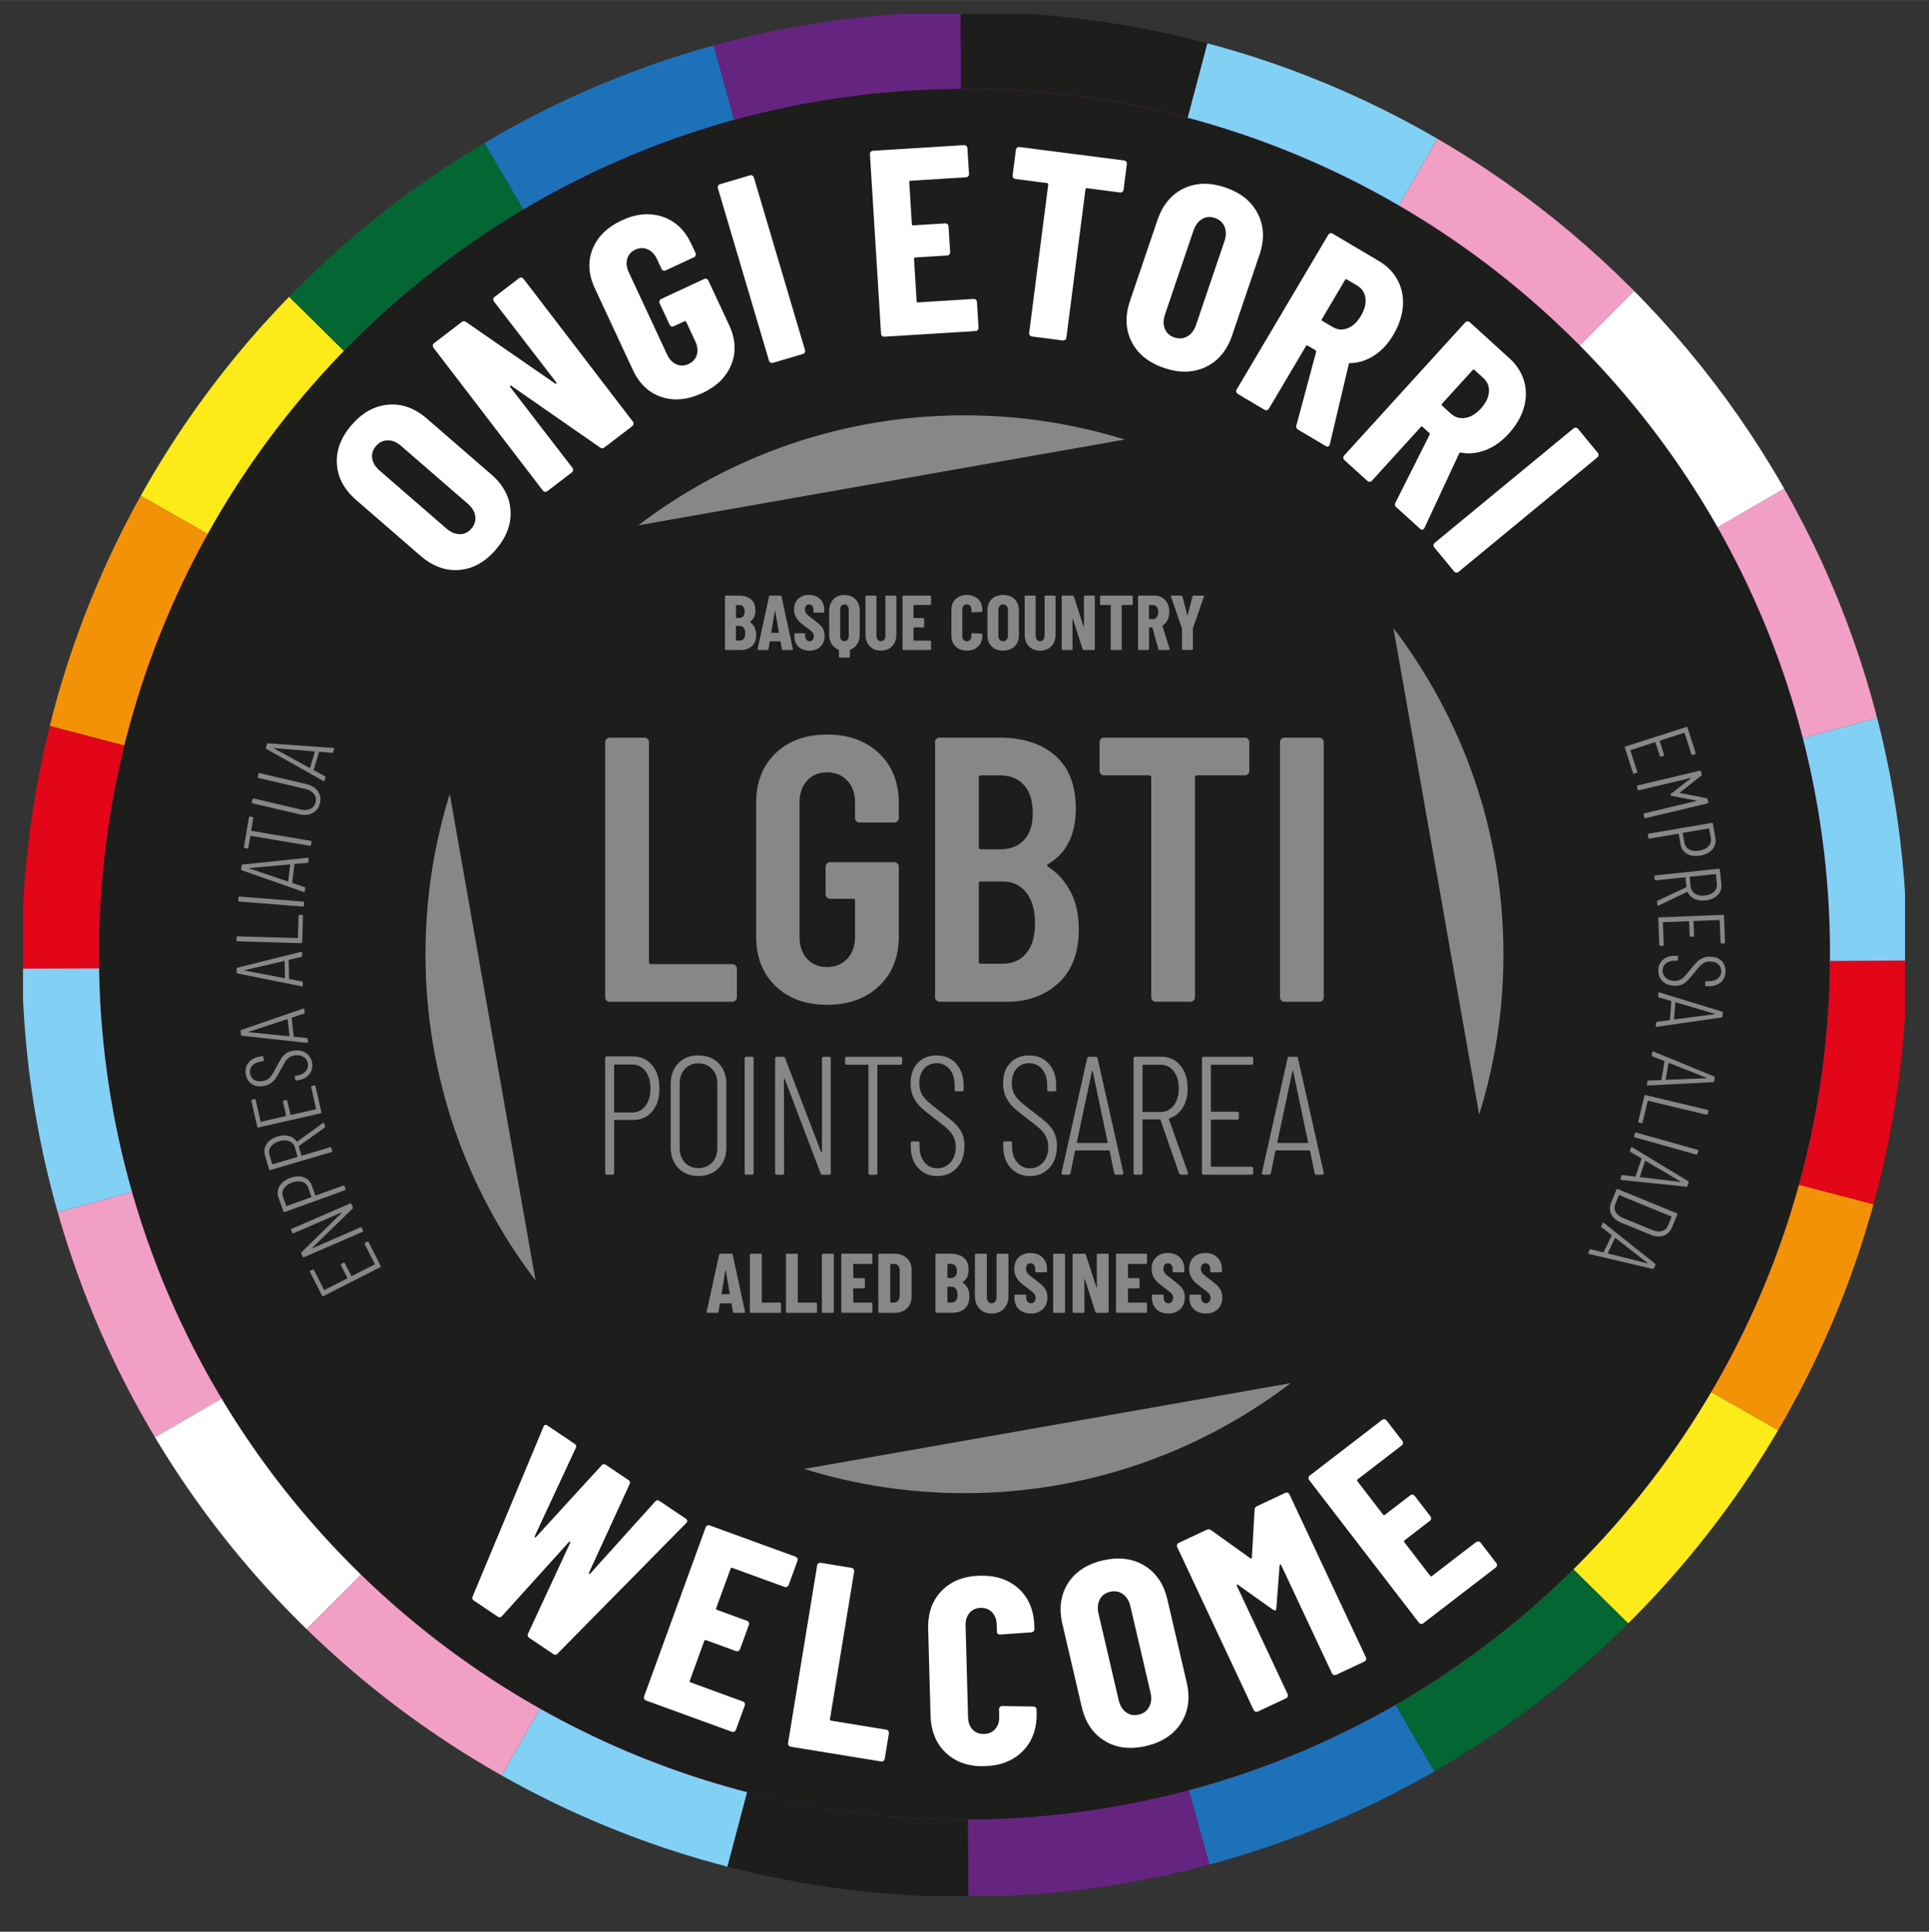
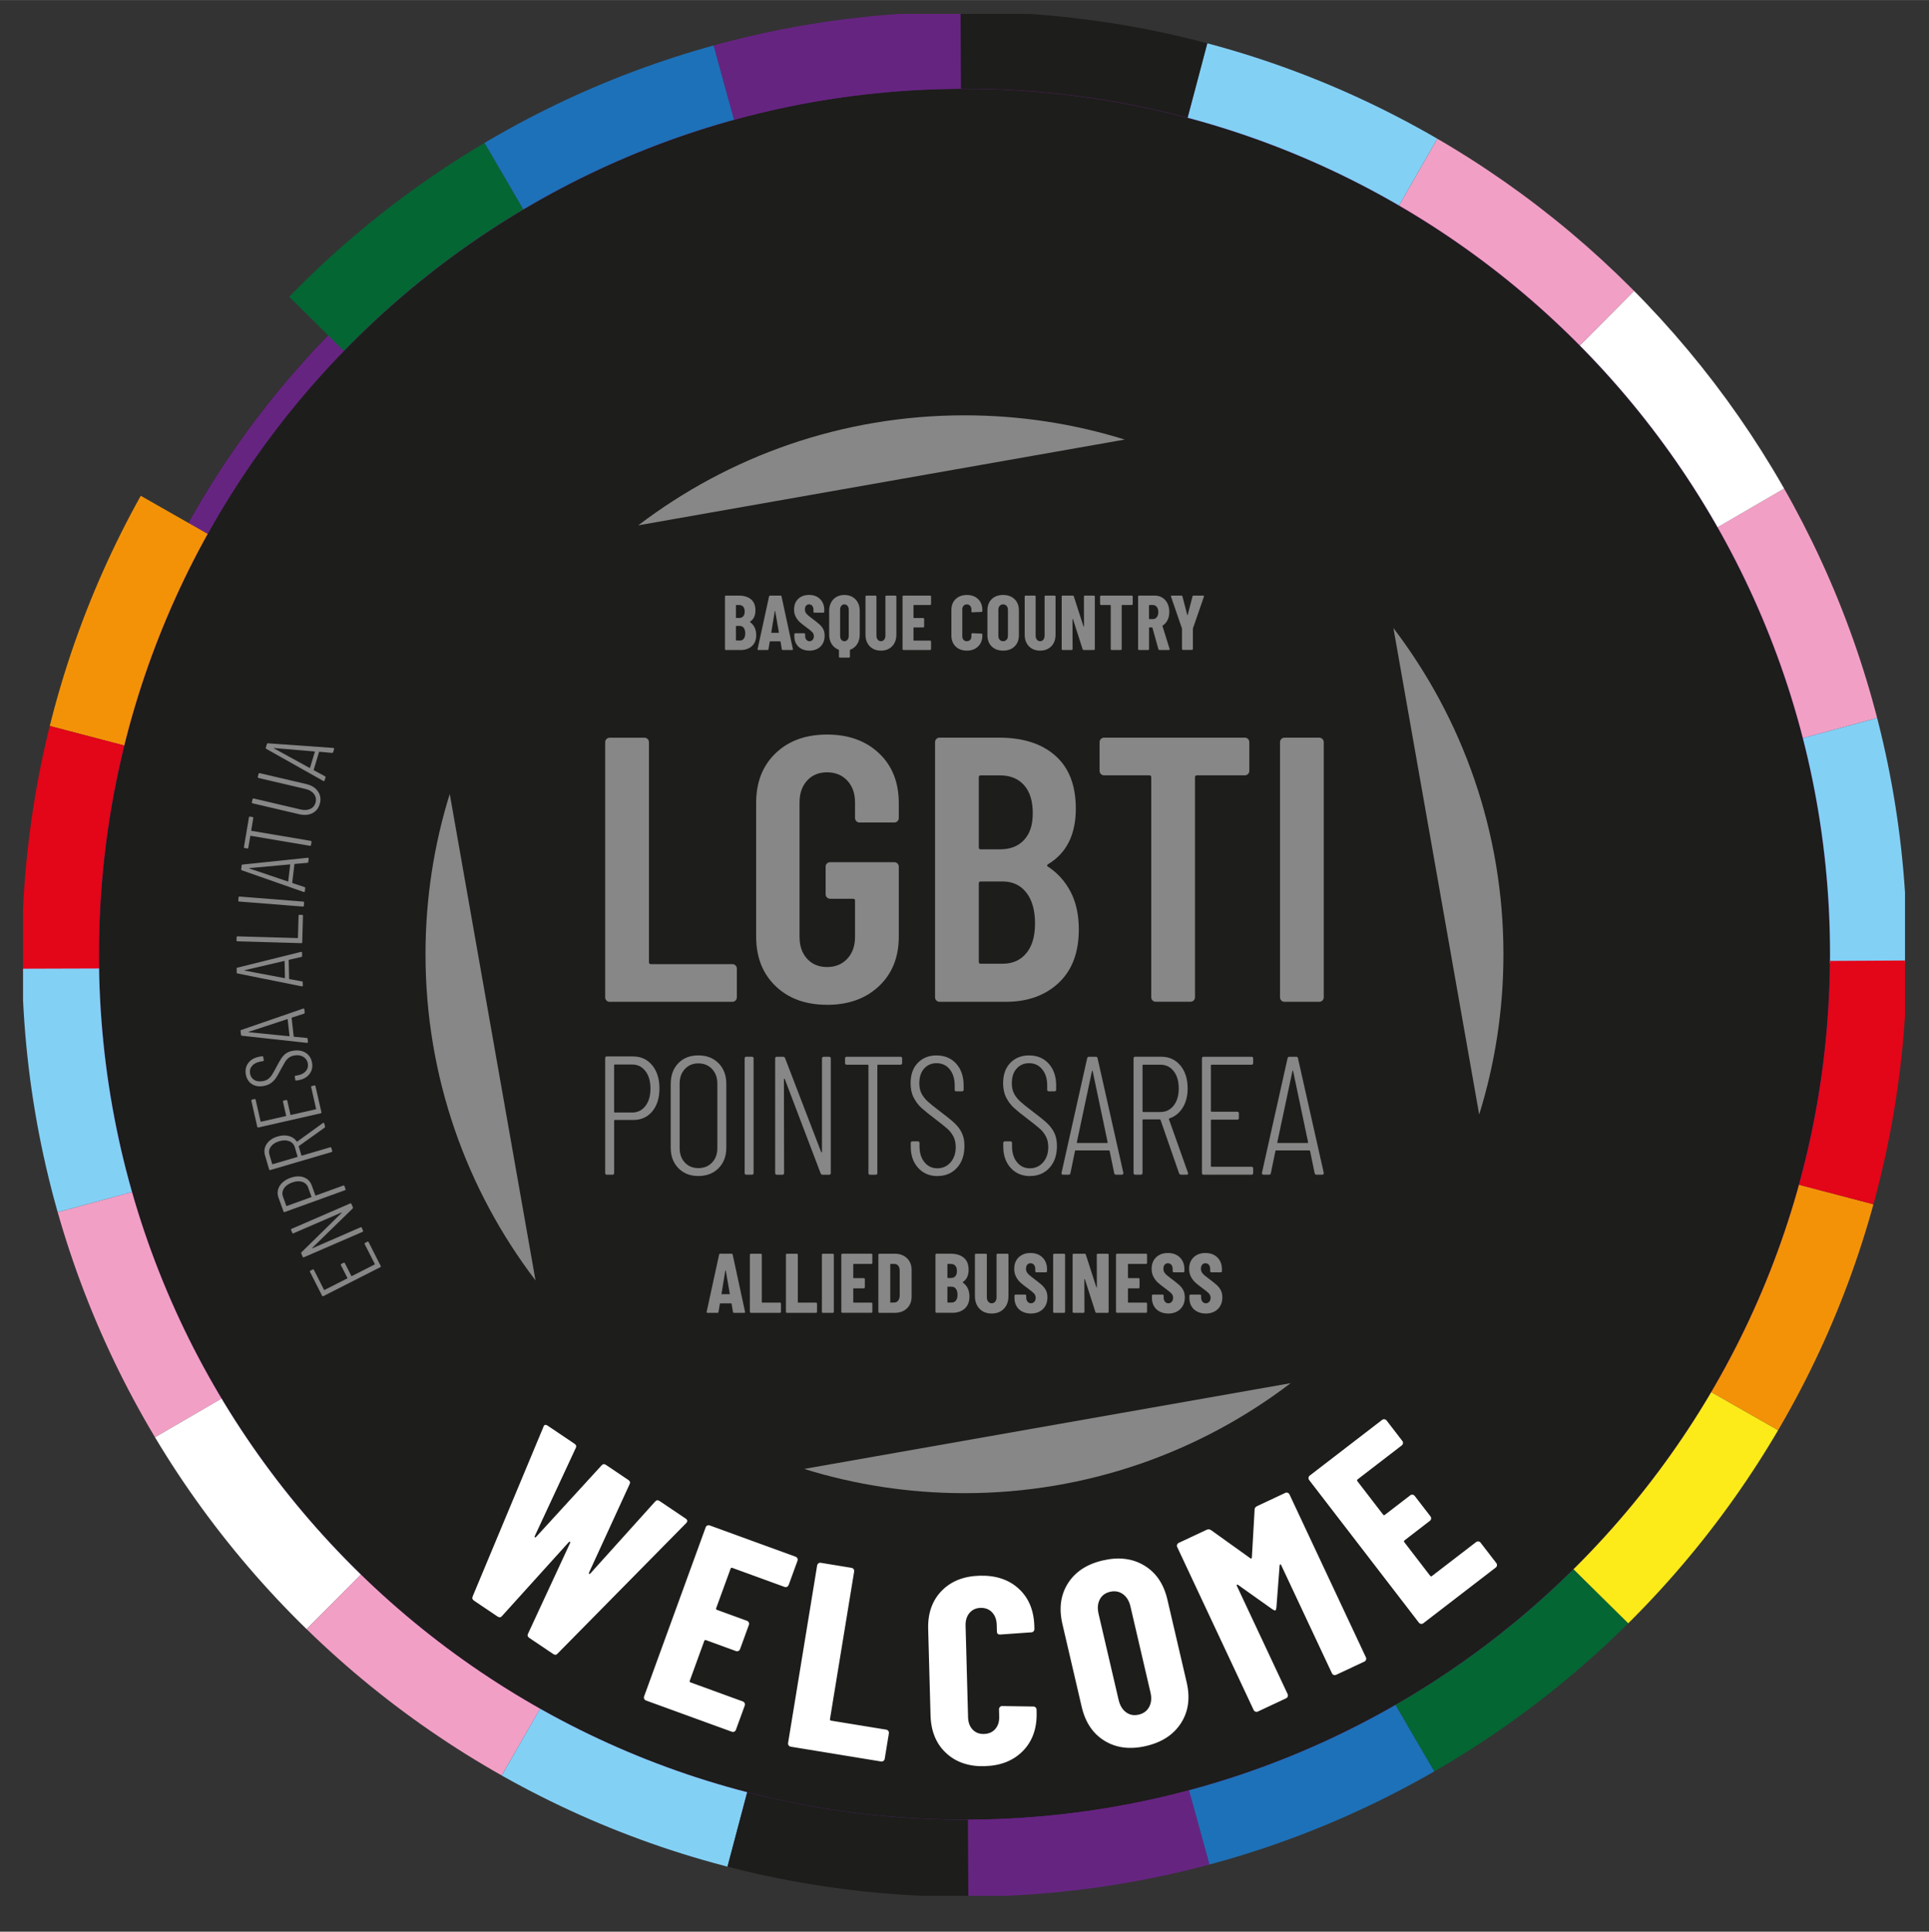
<svg xmlns="http://www.w3.org/2000/svg" id="b" width="217.32mm" height="217.64mm" viewBox="0 0 616.04 616.92">
  <rect x="0" y="0" width="616.04" height="616.92" fill="#333333" stroke="none" />
  <defs>
    <clipPath id="d">
      <rect x="24.88" y="21.94" width="566" height="566" style="fill:none;" />
    </clipPath>
    <clipPath id="e">
      <path d="M31.59,304.73C31.59,152.07,155.35,28.31,308.02,28.31s276.43,123.76,276.43,276.42-123.76,276.43-276.43,276.43S31.59,457.4,31.59,304.73M287.42,4.42C135.61,14.68,14.68,137.48,7.36,290.08v29.32c7.43,154.98,132.08,279.23,287.22,286.05h26.86c153.45-6.75,277.07-128.38,286.94-280.99v-39.43C598.67,134.78,478.74,14.57,328.62,4.42h-41.2Z" style="fill:none;" />
    </clipPath>
    <clipPath id="f">
      <rect x="24.55" y="21.28" width="566.93" height="566.93" style="fill:none;" />
    </clipPath>
    <clipPath id="g">
      <rect x="24.55" y="21.28" width="566.93" height="566.93" style="fill:none;" />
    </clipPath>
  </defs>
  <g id="c">
    <path d="M308.01,588.21c156.55,0,283.46-126.91,283.46-283.46S464.56,21.28,308.01,21.28,24.54,148.19,24.54,304.75s126.91,283.46,283.46,283.46" style="fill:#1d1d1b;" />
    <rect x="24.55" y="21.28" width="566.93" height="566.93" style="fill:none;" />
    <g style="clip-path:url(#d);">
      <path d="M591.47,304.75c0-156.55-126.91-283.46-283.47-283.46S24.54,148.19,24.54,304.75s126.91,283.46,283.46,283.46,283.47-126.91,283.47-283.46M584.39,304.75c0,152.64-123.74,276.38-276.38,276.38S31.63,457.39,31.63,304.75,155.37,28.37,308.01,28.37s276.38,123.74,276.38,276.38" style="fill:#662481;" />
    </g>
    <g style="clip-path:url(#e);">
      <path d="M307.56,308.47l297.72-80.75c-3.52-13-7.9-25.75-13.09-38.17-5.14-12.32-11.09-24.28-17.79-35.83-.06-.1-.12-.2-.17-.3l-266.67,155.05Z" style="fill:#f29fc5;" />
      <path d="M307.56,308.47l266.68-155.05c-6.77-11.64-14.29-22.82-22.52-33.48-8.16-10.57-17-20.59-26.45-30.01-.08-.08-.16-.17-.25-.25l-217.46,218.79Z" style="fill:#fff;" />
      <path d="M307.56,308.47l217.46-218.79c-9.55-9.49-19.71-18.35-30.42-26.51-10.61-8.09-21.75-15.48-33.32-22.14-.1-.06-.2-.12-.3-.18l-153.42,267.62Z" style="fill:#f29fc5;" />
      <path d="M307.56,308.47L460.98,40.85c-11.68-6.7-23.79-12.62-36.24-17.74-12.35-5.07-25.01-9.33-37.91-12.76-.11-.03-.23-.06-.34-.09l-78.93,298.2Z" style="fill:#83d0f5;" />
      <path d="M307.56,308.47L386.49,10.26c-13.02-3.45-26.24-6.03-39.6-7.75C333.65.81,320.31-.02,306.97,0c-.12,0-.23,0-.35,0l.94,308.47Z" style="fill:#1d1d1b;" />
      <path d="M307.56,308.47l308.48-.94c-.04-13.46-.96-26.91-2.76-40.26-1.78-13.23-4.43-26.33-7.91-39.21-.03-.11-.06-.23-.09-.34l-297.72,80.75Z" style="fill:#83d0f5;" />
      <path d="M308.48,308.47L10.06,230.32c3.41-13.03,7.67-25.81,12.75-38.28,5.04-12.36,10.88-24.38,17.47-35.98.06-.1.11-.2.17-.3l268.02,152.72Z" style="fill:#f39207;" />
-       <path d="M308.48,308.47L40.46,155.75c6.67-11.7,14.09-22.95,22.23-33.68,8.06-10.64,16.82-20.73,26.19-30.23.08-.08.16-.17.25-.25l219.36,216.88Z" style="fill:#fcea19;" />
      <path d="M308.48,308.47L89.12,91.58c9.47-9.57,19.55-18.52,30.19-26.78,10.54-8.19,21.61-15.67,33.12-22.43.1-.06.2-.12.3-.18l155.75,266.27Z" style="fill:#046633;" />
      <path d="M308.48,308.47L152.73,42.2c11.62-6.8,23.68-12.83,36.09-18.05,12.3-5.18,24.93-9.55,37.8-13.09.11-.03.23-.06.34-.09l81.53,297.5Z" style="fill:#1d71b8;" />
      <path d="M308.48,308.47L226.95,10.96c12.99-3.56,26.19-6.26,39.53-8.1C279.7,1.05,293.03.09,306.38,0c.12,0,.23,0,.35,0l1.75,308.47Z" style="fill:#662481;" />
      <path d="M308.48,308.47L0,310.22c-.08-13.46.73-26.92,2.41-40.28,1.67-13.24,4.2-26.36,7.56-39.28.03-.11.06-.23.09-.34l298.41,78.15Z" style="fill:#e30518;" />
      <path d="M308.48,308.45L10.75,389.2c3.53,13,7.9,25.75,13.09,38.17,5.15,12.32,11.09,24.28,17.79,35.83.06.1.12.2.17.3l266.67-155.05Z" style="fill:#f29fc5;" />
      <path d="M308.48,308.45L41.8,463.5c6.77,11.64,14.29,22.82,22.52,33.48,8.16,10.57,17,20.59,26.45,30.01.08.08.16.17.25.25l217.46-218.79Z" style="fill:#fff;" />
      <path d="M308.48,308.45l-217.46,218.79c9.55,9.49,19.71,18.35,30.42,26.51,10.61,8.09,21.75,15.48,33.32,22.14.1.06.2.12.3.18l153.42-267.62Z" style="fill:#f29fc5;" />
      <path d="M308.48,308.45l-153.42,267.62c11.68,6.7,23.79,12.62,36.24,17.74,12.35,5.07,25.01,9.33,37.91,12.76.11.03.23.06.34.09l78.93-298.2Z" style="fill:#83d0f5;" />
-       <path d="M308.48,308.45l-78.93,298.21c13.02,3.44,26.24,6.03,39.6,7.75,13.24,1.7,26.57,2.54,39.92,2.51.12,0,.23,0,.35,0l-.94-308.47Z" style="fill:#1d1d1b;" />
+       <path d="M308.48,308.45l-78.93,298.21c13.02,3.44,26.24,6.03,39.6,7.75,13.24,1.7,26.57,2.54,39.92,2.51.12,0,.23,0,.35,0l-.94-308.47" style="fill:#1d1d1b;" />
      <path d="M308.48,308.45L0,309.39c.04,13.46.96,26.91,2.76,40.26,1.78,13.23,4.43,26.33,7.91,39.21.03.11.06.23.09.34l297.72-80.75Z" style="fill:#83d0f5;" />
      <path d="M307.56,308.45l298.41,78.15c-3.41,13.02-7.67,25.81-12.75,38.28-5.04,12.36-10.88,24.38-17.47,35.98-.06.1-.11.2-.17.3l-268.02-152.72Z" style="fill:#f39207;" />
      <path d="M307.56,308.45l268.02,152.72c-6.67,11.7-14.09,22.95-22.23,33.68-8.06,10.64-16.82,20.73-26.19,30.23-.08.08-.16.17-.25.25l-219.36-216.88Z" style="fill:#fcea19;" />
      <path d="M307.56,308.45l219.36,216.89c-9.47,9.57-19.55,18.52-30.19,26.78-10.54,8.19-21.61,15.67-33.12,22.43-.1.06-.2.12-.3.18l-155.75-266.27Z" style="fill:#046633;" />
      <path d="M307.56,308.45l155.75,266.27c-11.62,6.8-23.68,12.83-36.09,18.05-12.3,5.18-24.93,9.55-37.8,13.09-.11.03-.23.06-.34.09l-81.53-297.5Z" style="fill:#1d71b8;" />
      <path d="M307.56,308.45l81.53,297.51c-12.99,3.56-26.19,6.26-39.53,8.1-13.22,1.82-26.55,2.77-39.9,2.86-.12,0-.23,0-.35,0l-1.75-308.47Z" style="fill:#662481;" />
      <path d="M307.56,308.45l308.47-1.75c.08,13.46-.73,26.92-2.41,40.28-1.67,13.24-4.2,26.36-7.56,39.28-.03.11-.06.23-.09.34l-298.41-78.15Z" style="fill:#e30518;" />
    </g>
    <g style="clip-path:url(#f);">
      <path d="M472.39,355.93c5.03-16.17,7.74-33.36,7.74-51.18,0-39.16-13.1-75.25-35.13-104.17l27.39,155.36Z" style="fill:#878787;" />
    </g>
    <g style="clip-path:url(#g);">
      <path d="M359.19,140.37c-16.17-5.03-33.36-7.74-51.18-7.74-39.16,0-75.25,13.1-104.17,35.13l155.36-27.39Z" style="fill:#878787;" />
      <path d="M143.63,253.56c-5.03,16.17-7.74,33.36-7.74,51.18,0,39.16,13.1,75.25,35.13,104.17l-27.39-155.36Z" style="fill:#878787;" />
    </g>
    <path d="M256.83,469.12c16.17,5.03,33.36,7.74,51.18,7.74,39.16,0,75.25-13.1,104.17-35.13l-155.36,27.39Z" style="fill:#878787;" />
    <path d="M407.91,364.82l4.84-22.76c.04-.11.07-.16.11-.16s.07.05.11.16l4.79,22.76c0,.14-.05.21-.16.21h-9.52c-.11,0-.16-.07-.16-.21M420.44,375.14h1.83c.32,0,.48-.16.48-.48v-.11l-8.23-36.58c-.04-.32-.23-.48-.59-.48h-2.15c-.32,0-.52.16-.59.48l-8.18,36.58c-.04.18-.01.32.08.43.09.11.22.16.4.16h1.78c.36,0,.56-.16.59-.48l1.45-7.05c0-.07.03-.12.08-.16.05-.04.12-.05.19-.05h10.54c.07,0,.13.02.19.05.05.04.08.09.08.16l1.45,7.05c.07.32.27.48.59.48M400.21,339.48v-1.45c0-.36-.18-.54-.54-.54h-15.28c-.36,0-.54.18-.54.54v36.58c0,.36.18.54.54.54h15.28c.36,0,.54-.18.54-.54v-1.45c0-.36-.18-.54-.54-.54h-12.75c-.14,0-.21-.07-.21-.21v-14.63c0-.14.07-.21.21-.21h8.18c.36,0,.54-.18.54-.54v-1.45c0-.36-.18-.54-.54-.54h-8.18c-.14,0-.21-.07-.21-.21v-14.58c0-.14.07-.22.21-.22h12.75c.36,0,.54-.18.54-.54M365.09,340.02h5.49c1.76,0,3.17.69,4.25,2.07,1.08,1.38,1.61,3.22,1.61,5.51s-.54,4.08-1.61,5.46c-1.08,1.38-2.49,2.07-4.25,2.07h-5.49c-.14,0-.21-.07-.21-.22v-14.69c0-.14.07-.22.21-.22M377.19,375.14h1.77c.32,0,.48-.12.48-.38l-.05-.21-6.08-17.11c-.04-.14.02-.23.16-.27,1.79-.61,3.21-1.76,4.25-3.44,1.04-1.69,1.56-3.73,1.56-6.13,0-3.01-.77-5.45-2.31-7.32-1.54-1.86-3.57-2.8-6.08-2.8h-8.34c-.36,0-.54.18-.54.54v36.58c0,.36.18.54.54.54h1.78c.36,0,.54-.18.54-.54v-16.89c0-.14.07-.22.21-.22h5.33c.11,0,.18.05.21.16l5.92,17.05c.11.29.32.43.65.43M343.89,364.82l4.84-22.76c.04-.11.07-.16.11-.16s.07.05.11.16l4.79,22.76c0,.14-.05.21-.16.21h-9.52c-.11,0-.16-.07-.16-.21M356.43,375.14h1.83c.32,0,.49-.16.49-.48v-.11l-8.23-36.58c-.04-.32-.23-.48-.59-.48h-2.15c-.32,0-.52.16-.59.48l-8.18,36.58c-.04.18,0,.32.08.43.09.11.22.16.4.16h1.77c.36,0,.56-.16.59-.48l1.45-7.05c0-.07.03-.12.08-.16.05-.04.12-.05.19-.05h10.54c.07,0,.14.02.19.05.05.04.08.09.08.16l1.45,7.05c.07.32.27.48.59.48M328.94,375.57c2.55,0,4.62-.87,6.21-2.61,1.6-1.74,2.39-4.08,2.39-7.02,0-1.61-.28-2.99-.83-4.14-.56-1.15-1.35-2.21-2.39-3.17-1.04-.97-2.62-2.24-4.73-3.82-1.72-1.29-3-2.33-3.85-3.12-.84-.79-1.49-1.63-1.94-2.53-.45-.9-.67-1.95-.67-3.17,0-2.04.52-3.63,1.56-4.76,1.04-1.13,2.35-1.69,3.93-1.69,1.76,0,3.16.65,4.22,1.96,1.06,1.31,1.59,3.02,1.59,5.14v1.35c0,.36.18.54.54.54h1.78c.36,0,.54-.18.54-.54v-1.35c0-2.87-.79-5.18-2.37-6.94-1.58-1.76-3.68-2.64-6.29-2.64-2.44,0-4.43.79-5.97,2.37-1.54,1.58-2.31,3.75-2.31,6.51,0,1.76.32,3.27.97,4.55.65,1.27,1.46,2.37,2.45,3.28.99.91,2.41,2.07,4.28,3.47,1.83,1.4,3.15,2.45,3.95,3.15.81.7,1.47,1.53,1.99,2.5.52.97.78,2.12.78,3.44,0,2.01-.56,3.64-1.67,4.9-1.11,1.26-2.51,1.88-4.2,1.88s-3.06-.65-4.11-1.94c-1.06-1.29-1.59-2.99-1.59-5.11v-1.02c0-.36-.18-.54-.54-.54h-1.72c-.36,0-.54.18-.54.54v1.13c0,2.8.79,5.07,2.37,6.81,1.58,1.74,3.64,2.61,6.19,2.61M299.4,375.57c2.55,0,4.62-.87,6.21-2.61,1.6-1.74,2.39-4.08,2.39-7.02,0-1.61-.28-2.99-.83-4.14-.56-1.15-1.35-2.21-2.39-3.17-1.04-.97-2.62-2.24-4.73-3.82-1.72-1.29-3-2.33-3.85-3.12-.84-.79-1.49-1.63-1.94-2.53-.45-.9-.67-1.95-.67-3.17,0-2.04.52-3.63,1.56-4.76,1.04-1.13,2.35-1.69,3.93-1.69,1.76,0,3.17.65,4.22,1.96,1.06,1.31,1.59,3.02,1.59,5.14v1.35c0,.36.18.54.54.54h1.77c.36,0,.54-.18.54-.54v-1.35c0-2.87-.79-5.18-2.37-6.94-1.58-1.76-3.68-2.64-6.29-2.64-2.44,0-4.43.79-5.97,2.37-1.54,1.58-2.31,3.75-2.31,6.51,0,1.76.32,3.27.97,4.55.65,1.27,1.46,2.37,2.45,3.28.99.91,2.41,2.07,4.28,3.47,1.83,1.4,3.15,2.45,3.95,3.15.81.7,1.47,1.53,1.99,2.5.52.97.78,2.12.78,3.44,0,2.01-.56,3.64-1.67,4.9-1.11,1.26-2.51,1.88-4.2,1.88s-3.06-.65-4.11-1.94c-1.06-1.29-1.59-2.99-1.59-5.11v-1.02c0-.36-.18-.54-.54-.54h-1.72c-.36,0-.54.18-.54.54v1.13c0,2.8.79,5.07,2.37,6.81,1.58,1.74,3.64,2.61,6.19,2.61M287.57,337.49h-17.16c-.36,0-.54.18-.54.54v1.45c0,.36.18.54.54.54h6.72c.14,0,.21.07.21.22v34.38c0,.36.18.54.54.54h1.77c.36,0,.54-.18.54-.54v-34.38c0-.14.07-.22.22-.22h7.15c.36,0,.54-.18.54-.54v-1.45c0-.36-.18-.54-.54-.54M262.5,338.03v29.8c0,.11-.04.17-.11.19-.07.02-.13-.03-.16-.13l-11.51-29.96c-.11-.29-.3-.43-.59-.43h-2.04c-.36,0-.54.18-.54.54v36.58c0,.36.18.54.54.54h1.77c.36,0,.54-.18.54-.54l-.05-29.96c0-.11.04-.17.11-.19.07-.02.12.03.16.14l11.46,30.12c.11.29.3.43.59.43h2.1c.36,0,.54-.18.54-.54v-36.58c0-.36-.18-.54-.54-.54h-1.72c-.36,0-.54.18-.54.54M238.35,375.14h1.78c.36,0,.54-.18.54-.54v-36.58c0-.36-.18-.54-.54-.54h-1.78c-.36,0-.54.18-.54.54v36.58c0,.36.18.54.54.54M223.02,373.05c-1.76,0-3.19-.59-4.3-1.77-1.11-1.18-1.67-2.73-1.67-4.63v-20.6c0-1.9.56-3.45,1.67-4.65,1.11-1.2,2.55-1.8,4.3-1.8s3.26.6,4.38,1.8c1.13,1.2,1.69,2.75,1.69,4.65v20.6c0,1.9-.56,3.44-1.69,4.63-1.13,1.18-2.59,1.77-4.38,1.77M223.02,375.57c2.65,0,4.81-.83,6.46-2.5,1.65-1.67,2.47-3.85,2.47-6.54v-20.39c0-2.73-.82-4.92-2.47-6.59-1.65-1.67-3.8-2.5-6.46-2.5s-4.79.83-6.4,2.5c-1.61,1.67-2.42,3.87-2.42,6.59v20.39c0,2.69.82,4.87,2.45,6.54s3.76,2.5,6.38,2.5M201.87,355.29h-5.54c-.14,0-.21-.07-.21-.21v-14.9c0-.14.07-.22.21-.22h5.54c1.76,0,3.17.7,4.25,2.1,1.08,1.4,1.61,3.26,1.61,5.6s-.54,4.14-1.61,5.54c-1.08,1.4-2.49,2.1-4.25,2.1M202.2,337.38h-8.39c-.36,0-.54.18-.54.54v36.69c0,.36.18.54.54.54h1.78c.36,0,.54-.18.54-.54v-16.73c0-.14.07-.21.21-.21h5.97c2.47,0,4.47-.91,6-2.74,1.52-1.83,2.29-4.27,2.29-7.32s-.77-5.51-2.31-7.4c-1.54-1.88-3.57-2.82-6.08-2.82" style="fill:#878787;" />
    <path d="M410.22,319.94h11.09c.4,0,.74-.14,1.02-.42.28-.28.42-.62.42-1.02v-81.48c0-.4-.14-.74-.42-1.02-.28-.28-.62-.42-1.02-.42h-11.09c-.4,0-.74.14-1.02.42s-.42.62-.42,1.02v81.48c0,.4.14.74.42,1.02.28.28.62.42,1.02.42M397.56,235.57h-44.96c-.4,0-.74.14-1.02.42-.28.28-.42.62-.42,1.02v9.16c0,.4.14.74.42,1.02.28.28.62.42,1.02.42h14.46c.4,0,.6.2.6.6v70.27c0,.4.14.74.42,1.02.28.28.62.42,1.02.42h11.09c.4,0,.74-.14,1.02-.42.28-.28.42-.62.42-1.02v-70.27c0-.4.2-.6.6-.6h15.31c.4,0,.74-.14,1.02-.42.28-.28.42-.62.42-1.02v-9.16c0-.4-.14-.74-.42-1.02-.28-.28-.62-.42-1.02-.42M320.18,307.77h-6.99c-.4,0-.6-.2-.6-.6v-25.07c0-.4.2-.6.6-.6h6.99c3.21,0,5.74,1.19,7.59,3.56,1.85,2.37,2.77,5.65,2.77,9.82s-.92,7.27-2.77,9.52c-1.85,2.25-4.38,3.38-7.59,3.38M313.19,247.62h6.15c3.29,0,5.86,1.05,7.71,3.13,1.85,2.09,2.77,5.06,2.77,8.92s-.92,6.55-2.77,8.56c-1.85,2.01-4.42,3.01-7.71,3.01h-6.15c-.4,0-.6-.2-.6-.6v-22.42c0-.4.2-.6.6-.6M344.53,296.8c0-4.66-.89-8.68-2.65-12.05-1.77-3.37-4.22-6.07-7.35-8.08-.24-.24-.16-.48.24-.72,5.86-3.54,8.8-9.44,8.8-17.72,0-7.39-2.17-13.02-6.51-16.87-4.34-3.86-10.33-5.79-17.96-5.79h-19.04c-.4,0-.74.14-1.02.42-.28.28-.42.62-.42,1.02v81.48c0,.4.14.74.42,1.02.28.28.62.42,1.02.42h21.21c6.91,0,12.51-2.01,16.81-6.03,4.3-4.02,6.45-9.72,6.45-17.12M264.14,320.9c6.83,0,12.35-1.99,16.57-5.97,4.22-3.98,6.33-9.26,6.33-15.85v-22.3c0-.4-.14-.74-.42-1.02-.28-.28-.62-.42-1.02-.42h-20.49c-.4,0-.74.14-1.02.42-.28.28-.42.62-.42,1.02v8.8c0,.4.14.74.42,1.02.28.28.62.42,1.02.42h7.35c.4,0,.6.2.6.6v11.57c0,2.89-.82,5.22-2.47,6.99-1.65,1.77-3.8,2.65-6.45,2.65s-4.78-.88-6.39-2.65c-1.61-1.77-2.41-4.1-2.41-6.99v-42.91c0-2.89.8-5.22,2.41-6.99,1.61-1.77,3.74-2.65,6.39-2.65s4.8.88,6.45,2.65c1.65,1.77,2.47,4.1,2.47,6.99v4.94c0,.4.14.74.42,1.03.28.28.62.42,1.03.42h11.09c.4,0,.74-.14,1.02-.42.28-.28.42-.62.42-1.03v-4.7c0-6.67-2.11-11.99-6.33-15.97-4.22-3.98-9.74-5.97-16.57-5.97s-12.31,1.99-16.45,5.97c-4.14,3.98-6.21,9.26-6.21,15.85v42.67c0,6.59,2.07,11.87,6.21,15.85,4.14,3.98,9.62,5.97,16.45,5.97M194.71,319.94h39.17c.4,0,.74-.14,1.02-.42.28-.28.42-.62.42-1.02v-9.16c0-.4-.14-.74-.42-1.02-.28-.28-.62-.42-1.02-.42h-26.03c-.4,0-.6-.2-.6-.6v-70.27c0-.4-.14-.74-.42-1.02-.28-.28-.62-.42-1.02-.42h-11.09c-.4,0-.74.14-1.03.42-.28.28-.42.62-.42,1.02v81.48c0,.4.14.74.42,1.02.28.28.62.42,1.03.42" style="fill:#878787;" />
    <path d="M377.76,207.55h2.9c.08,0,.15-.03.21-.09.06-.06.09-.13.09-.21v-6.45l.02-.15,3.5-10.1c.03-.11.02-.2-.02-.26-.05-.06-.12-.09-.22-.09h-3.05c-.18,0-.3.08-.35.25l-1.54,5.93c-.02.05-.04.08-.07.08s-.06-.02-.07-.08l-1.54-5.93c-.05-.16-.17-.25-.35-.25h-3.05c-.18,0-.27.07-.27.22,0,.05,0,.09.03.12l3.47,10.1.03.15v6.45c0,.08.03.15.09.21.06.06.13.09.21.09M367.06,193.21h1.12c.51,0,.93.2,1.25.61.32.41.48.96.48,1.65s-.16,1.22-.48,1.63c-.32.4-.74.61-1.25.61h-1.12c-.08,0-.12-.04-.12-.12v-4.24c0-.08.04-.12.12-.12M370.29,207.58h2.98c.18,0,.27-.08.27-.25l-.02-.1-2.28-7.32s-.02-.06,0-.09c.02-.03.04-.05.08-.06.66-.41,1.18-.99,1.55-1.74.37-.74.56-1.6.56-2.58,0-1.03-.19-1.94-.58-2.73-.39-.79-.94-1.41-1.65-1.85-.71-.44-1.52-.66-2.43-.66h-5.01c-.08,0-.15.03-.21.09-.06.06-.09.13-.09.21v16.78c0,.08.03.15.09.21.06.06.13.09.21.09h2.9c.08,0,.15-.03.21-.09.06-.06.09-.13.09-.21v-6.78c0-.08.04-.12.12-.12h.84s.09.03.12.1l1.91,6.85c.05.17.17.25.35.25M361.45,190.2h-9.83c-.08,0-.15.03-.21.09-.06.06-.09.13-.09.21v2.41c0,.08.03.15.09.21.06.06.13.09.21.09h2.98c.08,0,.12.04.12.12v13.95c0,.08.03.15.09.21s.13.09.21.09h2.9c.08,0,.15-.03.21-.09.06-.06.09-.13.09-.21v-13.95c0-.08.04-.12.12-.12h3.1c.08,0,.15-.03.21-.09s.09-.13.09-.21v-2.41c0-.08-.03-.15-.09-.21s-.13-.09-.21-.09M346.16,190.5l.02,9.53s-.02.08-.06.09c-.04,0-.07-.01-.09-.06l-3.1-9.61c-.05-.16-.16-.25-.32-.25h-3.25c-.08,0-.15.03-.21.09-.06.06-.09.13-.09.21v16.78c0,.08.03.15.09.21.06.06.13.09.21.09h2.88c.08,0,.15-.03.21-.09s.09-.13.09-.21l-.03-9.53s.02-.08.06-.09c.04,0,.07.01.09.06l3.08,9.61c.05.17.16.25.32.25h3.28c.08,0,.15-.03.21-.09s.09-.13.09-.21v-16.78c0-.08-.03-.15-.09-.21s-.13-.09-.21-.09h-2.88c-.08,0-.15.03-.21.09-.06.06-.09.13-.09.21M332.19,207.78c1.47,0,2.66-.47,3.56-1.4.9-.93,1.35-2.18,1.35-3.74v-12.14c0-.08-.03-.15-.09-.21s-.13-.09-.21-.09h-2.9c-.08,0-.15.03-.21.09s-.09.13-.09.21v12.48c0,.53-.13.96-.39,1.29s-.6.5-1.03.5-.78-.17-1.04-.5c-.27-.33-.4-.76-.4-1.29v-12.48c0-.08-.03-.15-.09-.21-.06-.06-.13-.09-.21-.09h-2.9c-.08,0-.15.03-.21.09-.06.06-.09.13-.09.21v12.14c0,1.56.45,2.8,1.35,3.74s2.1,1.4,3.59,1.4M320.35,204.77c-.46,0-.83-.16-1.11-.48-.27-.32-.41-.75-.41-1.28v-8.24c0-.53.14-.96.41-1.28.27-.32.64-.48,1.11-.48s.83.16,1.12.48c.28.32.42.75.42,1.28v8.24c0,.53-.14.96-.42,1.28-.28.32-.65.48-1.12.48M320.35,207.78c1.52,0,2.74-.45,3.66-1.34.92-.89,1.38-2.08,1.38-3.58v-7.94c0-1.49-.46-2.68-1.38-3.58-.92-.89-2.14-1.34-3.66-1.34s-2.74.45-3.65,1.34c-.91.89-1.36,2.09-1.36,3.58v7.94c0,1.49.45,2.68,1.36,3.58.91.89,2.13,1.34,3.65,1.34M308.76,207.78c1.49,0,2.69-.44,3.6-1.33.91-.89,1.37-2.07,1.37-3.56v-.25c0-.08-.03-.15-.09-.21-.06-.06-.13-.09-.21-.09l-2.9-.12c-.08,0-.15.03-.21.09-.06.06-.09.13-.09.21v.67c0,.48-.13.87-.4,1.15-.26.29-.62.43-1.07.43s-.78-.15-1.04-.43c-.27-.29-.4-.67-.4-1.15v-8.56c0-.48.13-.87.4-1.17.26-.3.61-.45,1.04-.45s.8.15,1.07.45c.26.3.4.69.4,1.17v.64c0,.18.1.27.3.27l2.9-.12c.08,0,.15-.03.21-.09.06-.06.09-.13.09-.21v-.27c0-1.47-.45-2.65-1.35-3.52-.9-.88-2.11-1.32-3.61-1.32s-2.68.44-3.59,1.32c-.9.88-1.35,2.05-1.35,3.52v8.04c0,1.49.45,2.68,1.35,3.56.9.89,2.1,1.33,3.59,1.33M297.34,192.91v-2.41c0-.08-.03-.15-.09-.21s-.13-.09-.21-.09h-8.51c-.08,0-.15.03-.21.09-.06.06-.09.13-.09.21v16.78c0,.08.03.15.09.21.06.06.13.09.21.09h8.51c.08,0,.15-.03.21-.09s.09-.13.09-.21v-2.41c0-.08-.03-.15-.09-.21s-.13-.09-.21-.09h-5.19c-.08,0-.12-.04-.12-.12v-3.95c0-.08.04-.12.12-.12h2.98c.08,0,.15-.03.21-.09.06-.06.09-.13.09-.21v-2.41c0-.08-.03-.15-.09-.21-.06-.06-.13-.09-.21-.09h-2.98c-.08,0-.12-.04-.12-.12v-3.92c0-.08.04-.12.12-.12h5.19c.08,0,.15-.03.21-.09s.09-.13.09-.21M281.35,207.78c1.47,0,2.66-.47,3.56-1.4.9-.93,1.35-2.18,1.35-3.74v-12.14c0-.08-.03-.15-.09-.21-.06-.06-.13-.09-.21-.09h-2.9c-.08,0-.15.03-.21.09-.06.06-.09.13-.09.21v12.48c0,.53-.13.96-.39,1.29-.26.33-.6.5-1.03.5s-.78-.17-1.04-.5c-.26-.33-.4-.76-.4-1.29v-12.48c0-.08-.03-.15-.09-.21-.06-.06-.13-.09-.21-.09h-2.9c-.08,0-.15.03-.21.09-.06.06-.09.13-.09.21v12.14c0,1.56.45,2.8,1.35,3.74.9.93,2.1,1.4,3.59,1.4M268.3,194.72c0-.51.12-.93.37-1.24.25-.31.58-.47.99-.47s.75.16,1,.47c.26.32.39.73.39,1.24v8.34c0,.51-.13.93-.39,1.24-.26.32-.59.47-1,.47s-.75-.16-.99-.47c-.25-.31-.37-.73-.37-1.24v-8.34ZM269.66,190c-.96,0-1.81.21-2.54.63-.74.42-1.31,1.02-1.71,1.79-.41.77-.61,1.66-.61,2.67v7.6c0,1.16.27,2.16.81,3s1.28,1.44,2.22,1.79c.07.02.1.06.1.12v2.11c0,.08.03.15.09.21.06.06.13.09.21.09h2.9c.08,0,.15-.03.21-.09.06-.06.09-.13.09-.21v-2.11c0-.07.03-.11.1-.12.94-.35,1.68-.94,2.22-1.79.54-.84.81-1.85.81-3v-7.6c0-1.52-.45-2.75-1.34-3.68s-2.08-1.4-3.55-1.4M258.49,207.78c1.46,0,2.63-.43,3.52-1.29.89-.86,1.34-2.02,1.34-3.48,0-.79-.14-1.48-.43-2.05-.29-.57-.7-1.09-1.22-1.56-.52-.47-1.29-1.09-2.32-1.85-.93-.68-1.55-1.21-1.86-1.59-.31-.38-.47-.82-.47-1.32s.12-.91.37-1.2c.25-.29.57-.44.97-.44s.75.15,1,.46c.26.31.39.72.39,1.23v.67c0,.08.03.15.09.21.06.06.13.09.21.09h2.85c.08,0,.15-.03.21-.09.06-.06.09-.13.09-.21v-.6c0-1.42-.44-2.57-1.33-3.45-.88-.88-2.06-1.32-3.51-1.32s-2.6.42-3.48,1.27c-.88.84-1.32,1.97-1.32,3.38,0,.89.18,1.68.55,2.36.36.68.8,1.25,1.32,1.71.51.46,1.18.99,2.01,1.59.96.7,1.61,1.22,1.94,1.58.33.36.5.78.5,1.28s-.13.87-.4,1.17c-.26.3-.6.45-.99.45s-.73-.16-.99-.47c-.26-.31-.4-.73-.4-1.24v-.55c0-.08-.03-.15-.09-.21-.06-.06-.13-.09-.21-.09h-2.85c-.08,0-.15.03-.21.09-.06.06-.09.13-.09.21v.72c0,.89.2,1.68.6,2.37.4.69.96,1.22,1.69,1.6.73.38,1.57.57,2.53.57M246.31,201.97l1.12-6.78c.02-.05.04-.08.07-.08s.06.02.07.08l1.17,6.78c.02.08-.02.12-.1.12h-2.23c-.07,0-.1-.04-.1-.12M249.98,207.58h2.98c.18,0,.27-.07.27-.22l-.02-.1-3.62-16.78c-.03-.18-.14-.27-.32-.27h-3.35c-.18,0-.29.09-.32.27l-3.65,16.78c-.05.21.03.32.25.32h2.9c.2,0,.31-.09.32-.27l.4-2.38c0-.08.05-.12.15-.12h3.15c.1,0,.15.04.15.12l.4,2.38c.02.18.12.27.32.27M236.23,204.55h-1.09c-.08,0-.12-.04-.12-.12v-4.42c0-.08.04-.12.12-.12h1.12c.53,0,.95.21,1.27.65.31.43.47,1.01.47,1.74s-.16,1.29-.47,1.69c-.32.4-.74.6-1.29.6M235.14,193.21h.89c.58,0,1.02.18,1.33.55.31.36.46.89.46,1.56s-.16,1.15-.47,1.5c-.32.36-.75.53-1.32.53h-.89c-.08,0-.12-.04-.12-.12v-3.9c0-.08.04-.12.12-.12M241.49,202.79c0-1.82-.65-3.19-1.96-4.12-.05-.05-.04-.1.03-.15,1.12-.74,1.69-1.94,1.69-3.57s-.47-2.76-1.4-3.55c-.94-.79-2.23-1.19-3.88-1.19h-4.15c-.08,0-.15.03-.21.09-.06.06-.09.13-.09.21v16.78c0,.08.03.15.09.21.06.06.13.09.21.09h4.69c1.47,0,2.67-.41,3.6-1.24.93-.83,1.39-2.01,1.39-3.55" style="fill:#878787;" />
    <path d="M385.07,419.49c1.58,0,2.86-.47,3.83-1.4.97-.94,1.46-2.19,1.46-3.78,0-.86-.16-1.61-.47-2.23-.32-.62-.76-1.19-1.32-1.7-.57-.51-1.41-1.18-2.52-2.01-1.01-.74-1.68-1.31-2.02-1.73-.34-.41-.51-.89-.51-1.43s.14-.99.4-1.31c.27-.32.62-.47,1.05-.47s.81.17,1.09.5c.28.33.42.78.42,1.33v.73c0,.09.03.17.09.23.06.06.14.1.23.1h3.1c.09,0,.17-.03.23-.1.06-.06.1-.14.1-.23v-.65c0-1.55-.48-2.8-1.44-3.75-.96-.95-2.23-1.43-3.82-1.43s-2.83.46-3.78,1.38c-.95.92-1.43,2.14-1.43,3.67,0,.97.2,1.83.59,2.56.4.74.87,1.36,1.43,1.86.56.5,1.29,1.08,2.19,1.73,1.04.76,1.74,1.33,2.1,1.71.36.39.54.85.54,1.39s-.14.94-.43,1.27c-.29.32-.65.49-1.08.49s-.79-.17-1.08-.51c-.29-.34-.43-.79-.43-1.35v-.59c0-.09-.03-.17-.09-.23-.06-.06-.14-.1-.23-.1h-3.1c-.09,0-.17.03-.23.1-.06.06-.1.14-.1.23v.78c0,.97.22,1.83.65,2.58.43.75,1.04,1.33,1.84,1.74.79.41,1.71.62,2.75.62M373.09,419.49c1.58,0,2.86-.47,3.83-1.4.97-.94,1.46-2.19,1.46-3.78,0-.86-.16-1.61-.47-2.23-.32-.62-.76-1.19-1.32-1.7-.57-.51-1.41-1.18-2.52-2.01-1.01-.74-1.68-1.31-2.02-1.73-.34-.41-.51-.89-.51-1.43s.13-.99.4-1.31c.27-.32.62-.47,1.05-.47s.81.17,1.09.5c.28.33.42.78.42,1.33v.73c0,.09.03.17.09.23.06.06.14.1.23.1h3.1c.09,0,.17-.03.23-.1.06-.06.1-.14.1-.23v-.65c0-1.55-.48-2.8-1.44-3.75-.96-.95-2.24-1.43-3.82-1.43s-2.82.46-3.78,1.38c-.95.92-1.43,2.14-1.43,3.67,0,.97.2,1.83.59,2.56.4.74.87,1.36,1.43,1.86.56.5,1.29,1.08,2.19,1.73,1.04.76,1.74,1.33,2.11,1.71.36.39.54.85.54,1.39s-.14.94-.43,1.27c-.29.32-.65.49-1.08.49s-.79-.17-1.08-.51c-.29-.34-.43-.79-.43-1.35v-.59c0-.09-.03-.17-.09-.23-.06-.06-.14-.1-.23-.1h-3.1c-.09,0-.17.03-.23.1-.06.06-.09.14-.09.23v.78c0,.97.22,1.83.65,2.58.43.75,1.04,1.33,1.83,1.74.79.41,1.71.62,2.75.62M366.32,403.32v-2.62c0-.09-.03-.17-.09-.23-.06-.06-.14-.09-.23-.09h-9.26c-.09,0-.17.03-.23.09-.06.06-.1.14-.1.23v18.24c0,.09.03.17.1.23.06.06.14.09.23.09h9.26c.09,0,.17-.03.23-.09.06-.06.09-.14.09-.23v-2.62c0-.09-.03-.17-.09-.23-.06-.06-.14-.09-.23-.09h-5.64c-.09,0-.14-.04-.14-.13v-4.29c0-.09.04-.13.14-.13h3.24c.09,0,.17-.03.23-.09.06-.06.09-.14.09-.23v-2.62c0-.09-.03-.17-.09-.23-.06-.06-.14-.09-.23-.09h-3.24c-.09,0-.14-.04-.14-.14v-4.26c0-.09.04-.14.14-.14h5.64c.09,0,.17-.03.23-.09.06-.06.09-.14.09-.23M350.26,400.71l.03,10.36c0,.05-.02.09-.07.1-.04,0-.08-.01-.09-.07l-3.37-10.44c-.05-.18-.17-.27-.35-.27h-3.54c-.09,0-.17.03-.23.09-.06.06-.09.14-.09.23v18.24c0,.09.03.17.09.23.06.06.14.09.23.09h3.13c.09,0,.17-.03.23-.09s.1-.14.1-.23l-.03-10.36c0-.05.02-.09.07-.1.04,0,.08.01.1.07l3.35,10.44c.05.18.17.27.35.27h3.56c.09,0,.17-.03.23-.09.06-.06.1-.14.1-.23v-18.24c0-.09-.03-.17-.1-.23-.06-.06-.14-.09-.23-.09h-3.13c-.09,0-.17.03-.23.09-.06.06-.09.14-.09.23M336.66,419.27h3.16c.09,0,.17-.03.23-.09.06-.06.09-.14.09-.23v-18.24c0-.09-.03-.17-.09-.23-.06-.06-.14-.09-.23-.09h-3.16c-.09,0-.17.03-.23.09-.06.06-.1.14-.1.23v18.24c0,.09.03.17.1.23.06.06.14.09.23.09M329.21,419.49c1.58,0,2.86-.47,3.83-1.4.97-.94,1.46-2.19,1.46-3.78,0-.86-.16-1.61-.47-2.23-.32-.62-.76-1.19-1.32-1.7-.57-.51-1.41-1.18-2.52-2.01-1.01-.74-1.68-1.31-2.02-1.73-.34-.41-.51-.89-.51-1.43s.14-.99.4-1.31c.27-.32.62-.47,1.05-.47s.81.17,1.09.5c.28.33.42.78.42,1.33v.73c0,.09.03.17.09.23.06.06.14.1.23.1h3.1c.09,0,.17-.03.23-.1.06-.06.1-.14.1-.23v-.65c0-1.55-.48-2.8-1.44-3.75-.96-.95-2.24-1.43-3.82-1.43s-2.82.46-3.78,1.38c-.95.92-1.43,2.14-1.43,3.67,0,.97.2,1.83.59,2.56.39.74.87,1.36,1.43,1.86.56.5,1.29,1.08,2.19,1.73,1.04.76,1.74,1.33,2.1,1.71.36.39.54.85.54,1.39s-.14.94-.43,1.27c-.29.32-.65.49-1.08.49s-.79-.17-1.08-.51c-.29-.34-.43-.79-.43-1.35v-.59c0-.09-.03-.17-.09-.23-.06-.06-.14-.1-.23-.1h-3.1c-.09,0-.17.03-.23.1-.06.06-.1.14-.1.23v.78c0,.97.22,1.83.65,2.58.43.75,1.04,1.33,1.84,1.74.79.41,1.71.62,2.75.62M316.72,419.49c1.6,0,2.89-.51,3.87-1.52.98-1.02,1.47-2.37,1.47-4.06v-13.2c0-.09-.03-.17-.09-.23-.06-.06-.14-.09-.23-.09h-3.16c-.09,0-.17.03-.23.09-.06.06-.09.14-.09.23v13.57c0,.58-.14,1.04-.42,1.4s-.65.54-1.12.54-.85-.18-1.13-.54c-.29-.36-.43-.83-.43-1.4v-13.57c0-.09-.03-.17-.09-.23-.06-.06-.14-.09-.23-.09h-3.16c-.09,0-.17.03-.23.09-.06.06-.1.14-.1.23v13.2c0,1.69.49,3.04,1.47,4.06.98,1.02,2.28,1.52,3.9,1.52M303.88,415.98h-1.19c-.09,0-.13-.04-.13-.13v-4.8c0-.09.04-.14.13-.14h1.21c.58,0,1.04.23,1.38.7.34.47.51,1.1.51,1.89s-.17,1.4-.51,1.84c-.34.43-.81.65-1.4.65M302.69,403.65h.97c.63,0,1.11.2,1.44.59s.5.96.5,1.7-.17,1.25-.51,1.63c-.34.39-.82.58-1.43.58h-.97c-.09,0-.13-.04-.13-.13v-4.24c0-.09.04-.14.13-.14M309.6,414.07c0-1.98-.71-3.47-2.13-4.48-.05-.05-.05-.11.03-.16,1.22-.81,1.83-2.1,1.83-3.89s-.51-2.99-1.52-3.86c-1.02-.86-2.43-1.3-4.22-1.3h-4.51c-.09,0-.17.03-.23.09-.06.06-.1.14-.1.23v18.24c0,.09.03.17.1.23.06.06.14.09.23.09h5.1c1.6,0,2.9-.45,3.91-1.35,1.01-.9,1.51-2.19,1.51-3.86M284.31,415.87v-12.09c0-.09.04-.14.13-.14h1.19c.52,0,.93.2,1.24.59.3.4.46.94.46,1.62v7.93c-.02.65-.18,1.17-.49,1.57-.31.4-.7.6-1.19.62l-1.21.03c-.09,0-.13-.04-.13-.13M280.83,419.27h4.88c1.64,0,2.95-.48,3.94-1.43.99-.95,1.48-2.22,1.48-3.8v-8.42c0-1.58-.49-2.85-1.48-3.8-.99-.95-2.3-1.43-3.94-1.43h-4.88c-.09,0-.17.03-.23.09-.06.06-.09.14-.09.23v18.24c0,.09.03.17.09.23.06.06.14.09.23.09M278.59,403.32v-2.62c0-.09-.03-.17-.09-.23-.06-.06-.14-.09-.23-.09h-9.26c-.09,0-.17.03-.23.09-.06.06-.1.14-.1.23v18.24c0,.09.03.17.1.23s.14.09.23.09h9.26c.09,0,.17-.03.23-.09s.09-.14.09-.23v-2.62c0-.09-.03-.17-.09-.23s-.14-.09-.23-.09h-5.64c-.09,0-.14-.04-.14-.13v-4.29c0-.09.04-.13.14-.13h3.24c.09,0,.17-.03.23-.09s.09-.14.09-.23v-2.62c0-.09-.03-.17-.09-.23-.06-.06-.14-.09-.23-.09h-3.24c-.09,0-.14-.04-.14-.14v-4.26c0-.09.04-.14.14-.14h5.64c.09,0,.17-.03.23-.09s.09-.14.09-.23M262.8,419.27h3.16c.09,0,.17-.03.23-.09s.1-.14.1-.23v-18.24c0-.09-.03-.17-.1-.23-.06-.06-.14-.09-.23-.09h-3.16c-.09,0-.17.03-.23.09-.06.06-.09.14-.09.23v18.24c0,.09.03.17.09.23s.14.09.23.09M251.31,419.27h9.28c.09,0,.17-.03.23-.09.06-.06.1-.14.1-.23v-2.62c0-.09-.03-.17-.1-.23-.06-.06-.14-.09-.23-.09h-5.67c-.09,0-.13-.04-.13-.13v-15.17c0-.09-.03-.17-.09-.23-.06-.06-.14-.09-.23-.09h-3.16c-.09,0-.17.03-.23.09-.06.06-.09.14-.09.23v18.24c0,.09.03.17.09.23s.14.09.23.09M239.81,419.27h9.28c.09,0,.17-.03.23-.09.06-.06.09-.14.09-.23v-2.62c0-.09-.03-.17-.09-.23-.06-.06-.14-.09-.23-.09h-5.67c-.09,0-.13-.04-.13-.13v-15.17c0-.09-.03-.17-.09-.23-.06-.06-.14-.09-.23-.09h-3.16c-.09,0-.17.03-.23.09-.06.06-.1.14-.1.23v18.24c0,.09.03.17.1.23.06.06.14.09.23.09M230.42,413.17l1.21-7.37c.02-.05.05-.08.08-.08s.06.03.08.08l1.27,7.37c.02.09-.02.14-.11.14h-2.43c-.07,0-.11-.04-.11-.14M234.42,419.27h3.24c.2,0,.3-.08.3-.24l-.03-.11-3.94-18.24c-.04-.2-.15-.3-.35-.3h-3.64c-.2,0-.32.1-.35.3l-3.97,18.24c-.05.23.04.35.27.35h3.16c.22,0,.33-.1.35-.3l.43-2.59c0-.09.05-.13.16-.13h3.43c.11,0,.16.04.16.13l.43,2.59c.02.2.14.3.35.3" style="fill:#878787;" />
-     <path d="M515.91,395.38l10.24,7.97s.06.08.06.09c0,.02-.04.02-.11.02l-12.58-3.14c-.07-.03-.09-.08-.07-.13l2.32-4.78c.03-.05.07-.06.15-.03M507.68,399.15l-.45.92c-.08.16-.04.28.13.36l.05.03,20.36,4.78c.17.06.3,0,.39-.18l.52-1.08c.08-.16.05-.3-.1-.41l-16.36-13.01c-.08-.06-.16-.08-.24-.06-.08.02-.14.07-.18.16l-.43.89c-.09.18-.05.32.1.41l3.18,2.44s.06.04.06.08c0,.04,0,.07-.02.11l-2.57,5.29s-.04.06-.07.08c-.03.02-.07.02-.1,0l-3.89-.99c-.18-.04-.31.02-.39.18M517.15,381.69l16.6,6.8c.07.03.1.08.07.16l-1.13,2.75c-.38.92-1.02,1.51-1.92,1.76-.9.25-1.95.12-3.16-.37l-9.13-3.74c-1.19-.49-2.01-1.13-2.47-1.93-.46-.8-.51-1.66-.16-2.58l1.14-2.78c.03-.07.08-.1.16-.07M516.22,379.92l-1.67,4.08c-.56,1.37-.55,2.64.04,3.81.59,1.17,1.67,2.08,3.25,2.72l9.22,3.77c1.57.64,2.98.76,4.22.33,1.24-.42,2.14-1.32,2.7-2.69l1.67-4.08c.08-.19.02-.32-.16-.39l-18.88-7.73c-.19-.08-.32-.02-.39.16M525.52,370.72l11.17,6.61c.05.04.07.07.07.09,0,.02-.04.03-.1.03l-12.88-1.52c-.08-.03-.1-.07-.09-.12l1.69-5.03c.02-.06.07-.07.14-.05M517.83,375.5l-.32.97c-.06.17,0,.28.17.34l.06.02,20.8,2.16c.18.04.3-.04.36-.23l.38-1.14c.06-.17,0-.3-.15-.4l-17.88-10.83c-.09-.05-.17-.06-.24-.03-.07.03-.13.09-.16.18l-.32.94c-.06.19-.01.32.15.4l3.47,2.02s.06.04.07.07c0,.04,0,.07,0,.11l-1.88,5.57s-.03.07-.06.09c-.03.02-.06.03-.1.01l-3.98-.49c-.18-.02-.3.06-.36.23M522.13,361.9l-.27.95c-.05.19.01.32.21.37l19.64,5.51c.19.05.32-.01.37-.21l.27-.95c.05-.19-.02-.32-.21-.37l-19.64-5.51c-.19-.05-.32.02-.37.21M525.16,349.94l-1.96,8.2c-.05.19.03.31.22.36l.79.19c.19.05.31-.03.36-.22l1.63-6.83c.02-.08.07-.11.15-.09l18.65,4.46c.19.05.31-.03.36-.22l.23-.96c.05-.19-.03-.31-.22-.36l-19.84-4.74c-.19-.05-.31.03-.36.22M532.97,339.43l12.05,4.8c.06.03.08.05.08.07,0,.02-.04.04-.1.04l-12.96.49c-.08-.01-.11-.05-.1-.11l.9-5.23c.01-.06.05-.08.13-.07M526.11,345.35l-.17,1.01c-.03.18.04.28.22.31h.06s20.88-1.07,20.88-1.07c.18,0,.29-.08.32-.28l.2-1.18c.03-.18-.04-.3-.21-.37l-19.34-7.94c-.1-.04-.18-.04-.24,0-.07.04-.11.11-.13.21l-.17.98c-.03.2.04.32.21.37l3.74,1.46s.07.03.08.06c.01.03.02.07.01.11l-.99,5.8s-.02.07-.05.1c-.02.03-.06.04-.1.03l-4.01.14c-.18,0-.29.1-.32.28M535.16,320.09l12.44,3.68c.06.02.09.05.09.07,0,.02-.03.04-.09.05l-12.86,1.67c-.08,0-.12-.04-.11-.1l.41-5.29c0-.06.05-.09.13-.08M528.87,326.61l-.08,1.02c-.01.18.07.28.25.29h.06s20.7-2.98,20.7-2.98c.18,0,.28-.11.3-.31l.09-1.2c.01-.18-.07-.3-.24-.35l-19.98-6.14c-.1-.03-.18-.02-.24.03-.06.04-.1.12-.11.22l-.08.99c-.02.2.07.32.24.35l3.85,1.11s.07.02.09.05.02.07.02.11l-.46,5.86s-.02.07-.04.1c-.02.03-.05.04-.09.04l-3.98.5c-.18.03-.28.13-.29.31M529.6,309.88c-.04,1.42.42,2.59,1.36,3.5s2.24,1.39,3.88,1.44c.9.02,1.67-.11,2.32-.41.65-.29,1.25-.72,1.8-1.29.55-.57,1.29-1.43,2.2-2.58.75-.94,1.34-1.64,1.8-2.1.45-.46.93-.81,1.44-1.04.51-.24,1.1-.35,1.78-.33,1.14.03,2.02.34,2.63.94.61.6.91,1.33.89,2.21-.03.98-.41,1.76-1.16,2.33-.74.57-1.71.84-2.89.81l-.75-.02c-.2,0-.3.09-.31.29l-.03.99c0,.2.09.3.29.31l.75.02c1.6.04,2.9-.36,3.9-1.22,1-.85,1.52-2.01,1.56-3.47.03-1.36-.38-2.48-1.23-3.36-.86-.88-2.06-1.34-3.6-1.38-.98-.03-1.83.13-2.55.47-.72.34-1.34.78-1.86,1.32-.52.54-1.19,1.31-2,2.33-.81,1-1.41,1.72-1.81,2.16-.4.44-.88.8-1.42,1.07-.55.28-1.19.4-1.93.39-1.12-.03-2.02-.36-2.71-1-.68-.64-1.01-1.43-.99-2.37.02-.94.4-1.7,1.14-2.27s1.69-.84,2.87-.81h.57c.2.02.3-.08.31-.28l.02-.96c0-.2-.09-.3-.29-.31l-.63-.02c-1.56-.04-2.84.37-3.83,1.22-.99.85-1.51,1.99-1.54,3.41M549.8,301.3l.81-.03c.2,0,.3-.11.29-.31l-.34-8.51c0-.2-.11-.3-.31-.29l-20.38.81c-.2,0-.3.11-.29.31l.34,8.51c0,.2.11.3.31.29l.81-.03c.2,0,.3-.11.29-.31l-.28-7.1c0-.08.03-.12.11-.12l8.15-.32c.08,0,.12.03.12.11l.18,4.56c0,.2.11.3.31.29l.81-.03c.2,0,.3-.11.29-.31l-.18-4.56c0-.08.03-.12.11-.12l8.12-.32c.08,0,.12.03.12.11l.28,7.1c0,.2.11.3.31.29M547.99,279.25l.32,3.04c.1.97-.2,1.8-.9,2.48-.7.68-1.69,1.08-2.96,1.22-1.25.13-2.29-.06-3.12-.58-.83-.52-1.29-1.26-1.4-2.24l-.32-3.04c0-.08.03-.12.11-.13l8.15-.86c.08,0,.12.03.13.11M529.21,288.01l.1.98c.02.18.1.26.24.25l.12-.04,9.13-4.37c.08-.03.13,0,.16.07.44.96,1.16,1.68,2.16,2.16,1,.48,2.16.65,3.49.51,1.67-.18,2.98-.75,3.92-1.71.94-.96,1.34-2.14,1.2-3.53l-.49-4.62c-.02-.2-.13-.29-.33-.27l-20.29,2.13c-.2.02-.29.13-.27.33l.1.98c.02.2.13.29.33.27l9.37-.98c.08,0,.12.03.13.11l.31,2.95c0,.06-.02.1-.08.13l-9.11,4.28c-.15.08-.22.2-.2.38M537.94,269.16l-.52-3.05c-.01-.08.02-.13.1-.14l8.19-1.4c.08-.01.13.02.14.1l.52,3.05c.17.97-.09,1.81-.75,2.53-.67.72-1.64,1.19-2.92,1.41-1.26.22-2.33.09-3.2-.37-.87-.46-1.39-1.17-1.55-2.14M547.82,267.65l-.79-4.61c-.03-.2-.15-.28-.35-.25l-20.17,3.45c-.2.03-.28.15-.25.35l.17.98c.03.2.15.28.35.25l9.2-1.57c.08-.01.12.02.14.1l.56,3.28c.23,1.36.92,2.37,2.07,3.04s2.56.86,4.24.57c1.68-.29,2.96-.94,3.85-1.97.89-1.03,1.22-2.23.98-3.61M545.04,254.93l-8.48-1.68s-.07-.03-.08-.07c0-.04,0-.07.04-.1l6.8-5.38c.12-.09.16-.21.13-.37l-.24-.99c-.05-.19-.17-.27-.36-.22l-19.85,4.72c-.19.05-.27.17-.22.36l.23.96c.05.19.17.27.36.22l16.49-3.92c.06-.01.09,0,.1.02,0,.03,0,.07-.03.12l-6.32,4.93c-.12.09-.16.21-.13.37.03.14.13.22.3.24l7.88,1.52s.07.03.08.07c0,.04-.02.07-.07.08l-16.55,3.94c-.19.05-.27.17-.22.36l.23.96c.05.19.17.27.36.22l19.85-4.72c.19-.05.27-.17.22-.36l-.24-.99c-.04-.16-.13-.25-.28-.27M540.56,241.11l.77-.25c.19-.06.26-.19.19-.38l-2.6-8.12c-.06-.19-.19-.26-.38-.19l-19.43,6.22c-.19.06-.26.19-.19.38l2.6,8.11c.06.19.19.26.38.19l.77-.25c.19-.06.26-.19.19-.38l-2.17-6.77c-.02-.08,0-.13.08-.15l7.77-2.49c.08-.02.13,0,.15.08l1.39,4.34c.06.19.19.26.38.19l.77-.25c.19-.06.25-.19.19-.38l-1.39-4.34c-.02-.08,0-.13.08-.15l7.74-2.48c.08-.02.13,0,.15.08l2.17,6.77c.06.19.19.26.38.19" style="fill:#878787;" />
    <path d="M98.87,245.24l-11.37-6.24c-.05-.04-.07-.06-.07-.08,0-.02.04-.03.1-.03l12.92,1.1c.08.02.11.06.09.12l-1.53,5.08c-.02.06-.06.07-.14.05M106.4,240.2l.29-.98c.05-.17,0-.28-.18-.34l-.06-.02-20.86-1.48c-.18-.03-.3.05-.35.24l-.35,1.15c-.05.17,0,.3.16.39l18.22,10.25c.09.05.17.06.24.03.07-.03.12-.09.15-.19l.29-.95c.06-.19,0-.32-.16-.39l-3.53-1.91s-.06-.03-.07-.07c0-.03-.01-.07,0-.11l1.69-5.63s.03-.07.06-.09.06-.03.1-.02l4,.36c.18.01.3-.07.35-.24M102.19,256.53c.34-1.44.11-2.73-.7-3.86-.8-1.13-2.03-1.89-3.69-2.28l-14.87-3.48c-.19-.04-.31.03-.36.22l-.23.96c-.04.19.03.31.22.36l15.04,3.52c1.19.28,2.07.81,2.66,1.59.59.78.77,1.66.54,2.64-.23.97-.78,1.67-1.65,2.1-.87.42-1.9.5-3.09.22l-15.04-3.52c-.19-.05-.32.03-.36.22l-.23.96c-.05.2.03.32.22.36l14.87,3.48c1.68.39,3.12.27,4.32-.37,1.21-.64,1.98-1.68,2.32-3.12M79.5,261.04l-1.59,9.44c-.03.2.05.31.25.35l.8.14c.2.03.31-.05.35-.25l.62-3.7c.01-.08.06-.11.14-.1l18.9,3.19c.2.03.31-.05.35-.25l.16-.98c.03-.2-.05-.31-.25-.35l-18.9-3.19c-.08-.01-.11-.06-.1-.14l.66-3.93c.03-.2-.05-.31-.25-.35l-.8-.13c-.2-.03-.31.05-.35.25M91.92,281.51l-12.29-4.16c-.06-.03-.08-.05-.08-.07,0-.02.03-.04.1-.05l12.91-1.17c.08,0,.12.04.11.1l-.62,5.27c0,.06-.05.08-.13.08M98.46,275.24l.12-1.01c.02-.18-.06-.28-.24-.3h-.06s-20.8,2.17-20.8,2.17c-.18,0-.28.1-.31.3l-.14,1.19c-.02.18.06.3.23.36l19.73,6.91c.1.03.18.03.24-.02.07-.04.1-.11.12-.21l.12-.98c.02-.2-.05-.32-.23-.36l-3.81-1.26s-.07-.02-.08-.05-.02-.07-.02-.11l.69-5.84s.02-.07.04-.1c.02-.03.05-.04.09-.03l4-.35c.18-.02.29-.12.31-.3M97.04,289.24l.08-.99c.02-.2-.08-.31-.28-.32l-20.34-1.61c-.2-.02-.31.08-.32.28l-.08.99c-.02.2.08.31.27.32l20.34,1.61c.2.02.31-.08.32-.28M96.52,300.91l.24-8.43c0-.2-.09-.3-.29-.31l-.81-.02c-.2,0-.3.09-.31.29l-.2,7.02c0,.08-.04.12-.12.12l-19.16-.55c-.2,0-.3.09-.31.29l-.03.99c0,.2.09.3.29.31l20.39.58c.2,0,.3-.09.31-.29M90.88,312.38l-12.75-2.42c-.06-.02-.09-.04-.09-.06,0-.02.03-.04.09-.06l12.63-2.95c.08,0,.12.03.12.09l.12,5.31c0,.06-.04.09-.12.09M96.48,305.27l-.02-1.02c0-.18-.1-.27-.28-.26h-.06s-20.29,5.04-20.29,5.04c-.18.02-.27.14-.26.34l.03,1.2c0,.18.1.29.28.32l20.5,4.11c.1.02.18,0,.24-.05.06-.05.09-.13.08-.23l-.02-.99c0-.2-.1-.31-.28-.32l-3.95-.72s-.07-.01-.09-.04c-.02-.03-.03-.06-.03-.1l-.13-5.88s0-.08.03-.11c.02-.03.05-.05.09-.05l3.91-.9c.18-.04.27-.16.26-.34M92.35,330.93l-12.91-1.28c-.06-.01-.09-.03-.1-.05s.03-.04.08-.07l12.32-4.06c.08,0,.12.02.13.08l.59,5.28c0,.06-.03.09-.11.1M97.3,323.35l-.11-1.01c-.02-.18-.12-.26-.3-.24h-.06s-19.77,6.82-19.77,6.82c-.18.04-.25.16-.23.36l.13,1.19c.02.18.12.28.3.3l20.78,2.28c.1,0,.18-.01.23-.07.05-.06.08-.13.07-.23l-.11-.98c-.02-.2-.12-.3-.31-.3l-4-.37s-.07,0-.09-.03c-.02-.03-.04-.06-.04-.1l-.65-5.84s0-.08.02-.11c.02-.03.04-.05.08-.05l3.82-1.24c.17-.06.25-.18.23-.36M99.66,339.44c-.23-1.4-.89-2.46-1.99-3.19-1.1-.72-2.46-.95-4.08-.69-.89.14-1.62.42-2.21.83-.58.41-1.09.94-1.53,1.6-.44.66-1,1.64-1.68,2.95-.56,1.06-1.01,1.86-1.37,2.4-.36.53-.77.96-1.22,1.29-.45.33-1.01.54-1.69.65-1.13.18-2.05.04-2.76-.43-.71-.47-1.14-1.14-1.28-2.01-.16-.97.08-1.8.7-2.5.63-.7,1.52-1.14,2.69-1.33l.74-.12c.2-.03.28-.15.25-.34l-.16-.98c-.03-.2-.15-.28-.34-.25l-.74.12c-1.58.26-2.78.9-3.61,1.92-.83,1.03-1.12,2.26-.89,3.7.22,1.34.83,2.37,1.84,3.08,1.01.71,2.27.94,3.79.69.97-.16,1.77-.47,2.42-.94.64-.47,1.17-1.02,1.59-1.64.42-.63.93-1.51,1.53-2.67.61-1.13,1.07-1.95,1.38-2.46s.71-.95,1.2-1.32c.49-.37,1.1-.62,1.83-.74,1.11-.18,2.05-.02,2.84.48.79.5,1.26,1.21,1.41,2.14.15.93-.08,1.74-.7,2.44-.62.7-1.51,1.14-2.67,1.33l-.56.09c-.2.03-.28.15-.25.34l.15.95c.03.2.15.28.34.25l.62-.1c1.54-.25,2.72-.89,3.53-1.91.82-1.02,1.11-2.24.88-3.64M81.29,350.99l-.79.18c-.19.04-.27.16-.23.36l1.89,8.31c.04.19.16.27.36.23l19.89-4.52c.2-.04.27-.16.23-.36l-1.89-8.31c-.04-.19-.16-.27-.36-.23l-.79.18c-.19.04-.27.16-.23.36l1.58,6.93c.02.08-.01.13-.09.14l-7.96,1.81c-.08.02-.13-.01-.14-.09l-1.01-4.45c-.04-.19-.16-.27-.36-.23l-.79.18c-.19.04-.27.16-.23.36l1.01,4.45c.02.08-.01.13-.09.14l-7.93,1.8c-.08.02-.13-.01-.14-.09l-1.58-6.93c-.04-.19-.16-.27-.36-.23M86.92,371.72l-.86-2.94c-.28-.94-.13-1.81.44-2.6.57-.79,1.47-1.37,2.7-1.73,1.21-.35,2.27-.35,3.18,0,.91.36,1.5,1.01,1.78,1.95l.86,2.94c.02.08,0,.13-.08.15l-7.86,2.31c-.08.02-.13,0-.15-.08M103.81,359.72l-.28-.95c-.05-.17-.14-.24-.28-.2l-.11.06-8.2,5.94c-.07.04-.13.03-.17-.04-.61-.86-1.44-1.44-2.51-1.73-1.07-.29-2.24-.25-3.53.13-1.61.47-2.8,1.27-3.55,2.39-.75,1.12-.93,2.35-.54,3.69l1.31,4.46c.06.19.18.26.37.2l19.57-5.75c.19-.06.26-.18.2-.37l-.28-.95c-.06-.19-.18-.26-.37-.2l-9.04,2.66c-.08.02-.13,0-.15-.08l-.84-2.85c-.02-.06,0-.1.05-.14l8.19-5.85c.14-.1.18-.24.13-.41M98.41,379.27l1.05,2.9c.03.08,0,.13-.07.15l-7.81,2.83c-.07.03-.13,0-.15-.07l-1.05-2.9c-.33-.92-.24-1.8.29-2.63.53-.83,1.41-1.47,2.63-1.91,1.2-.44,2.27-.51,3.21-.21.94.3,1.57.91,1.91,1.83M88.95,382.5l1.59,4.4c.07.19.2.25.38.18l19.24-6.97c.19-.07.25-.2.18-.38l-.34-.93c-.07-.19-.2-.25-.38-.18l-8.77,3.18c-.07.03-.13,0-.15-.07l-1.13-3.13c-.47-1.3-1.33-2.17-2.58-2.62-1.25-.45-2.67-.39-4.27.19-1.6.58-2.74,1.45-3.44,2.62-.69,1.17-.8,2.41-.33,3.72M93.74,393.86l15.25-6.61c.05-.02.1-.02.12.01.03.03.01.07-.03.11l-12.78,12.54c-.12.12-.15.25-.09.4l.45,1.05c.08.18.21.24.39.16l18.72-8.11c.18-.08.24-.21.16-.39l-.39-.91c-.08-.18-.21-.24-.39-.16l-15.32,6.67c-.05.02-.09.02-.12-.01-.02-.03-.01-.07.03-.11l12.87-12.54c.12-.12.15-.25.09-.4l-.47-1.07c-.08-.18-.21-.24-.39-.16l-18.72,8.11c-.18.08-.24.21-.16.4l.38.88c.08.18.21.24.39.16M99.85,405.43l-.72.37c-.18.09-.22.23-.13.4l3.86,7.6c.09.18.23.22.4.13l18.19-9.24c.18-.09.22-.22.13-.4l-3.86-7.6c-.09-.18-.23-.22-.4-.13l-.72.37c-.18.09-.22.23-.13.4l3.22,6.34c.04.07.02.12-.05.16l-7.28,3.7c-.07.04-.12.02-.16-.05l-2.07-4.07c-.09-.18-.23-.22-.4-.13l-.72.37c-.18.09-.22.23-.13.4l2.06,4.07c.04.07.02.12-.05.16l-7.25,3.68c-.07.04-.12.02-.16-.05l-3.22-6.34c-.09-.18-.22-.22-.4-.13" style="fill:#878787;" />
    <path d="M447.85,460.19l-5.03-6.54c-.17-.22-.4-.35-.68-.39-.28-.04-.53.03-.75.2l-23.11,17.78c-.23.17-.36.4-.39.68-.04.28.03.53.2.75l35.04,45.54c.17.22.4.36.68.39.28.04.53-.03.75-.2l23.11-17.78c.22-.17.36-.4.39-.68.04-.28-.03-.53-.2-.75l-5.03-6.53c-.17-.23-.4-.35-.68-.39-.28-.03-.53.03-.75.21l-14.08,10.83c-.23.17-.42.15-.6-.08l-8.24-10.71c-.17-.22-.15-.42.08-.6l8.08-6.22c.22-.17.36-.4.39-.68.04-.28-.03-.53-.2-.75l-5.03-6.53c-.17-.22-.4-.35-.68-.39-.28-.04-.53.03-.75.2l-8.08,6.22c-.23.17-.42.15-.6-.08l-8.19-10.65c-.17-.22-.15-.42.08-.6l14.08-10.83c.22-.17.35-.4.39-.68.04-.28-.03-.53-.2-.75M400.67,482.11l-.88,15.34c-.06.28-.21.35-.46.22l-12.59-9.02c-.45-.29-.93-.31-1.44-.07l-8.85,4.15c-.26.12-.43.31-.53.58-.1.26-.08.52.04.78l24.4,52.02c.12.26.31.43.58.53.26.1.52.08.78-.04l9-4.22c.26-.12.43-.31.53-.58.1-.26.08-.52-.04-.78l-16.21-34.55c-.1-.2-.09-.33,0-.38.1-.05.24-.02.42.09l10.98,7.8c.45.29.75.4.9.33.15-.07.26-.37.33-.9l1.02-13.44c.03-.2.1-.33.2-.38.1-.05.2.03.3.24l16.21,34.55c.12.26.31.43.58.53.26.1.52.08.78-.04l9-4.22c.26-.12.43-.31.53-.58.09-.26.08-.52-.04-.78l-24.4-52.02c-.12-.26-.31-.43-.58-.53-.27-.1-.53-.08-.78.04l-8.93,4.19c-.57.26-.85.65-.87,1.16M363.66,547.59c-1.54.36-2.9.11-4.06-.76-1.16-.86-1.95-2.18-2.36-3.94l-6.4-27.48c-.41-1.77-.29-3.29.37-4.58.66-1.29,1.76-2.11,3.31-2.47,1.54-.36,2.91-.11,4.1.75,1.19.86,1.99,2.17,2.4,3.94l6.4,27.48c.41,1.77.27,3.3-.42,4.59-.69,1.29-1.8,2.12-3.35,2.48M365.99,557.61c5.08-1.18,8.8-3.62,11.17-7.31,2.37-3.69,2.97-8.02,1.82-12.99l-6.17-26.49c-1.16-4.97-3.61-8.58-7.37-10.85-3.76-2.27-8.17-2.81-13.25-1.63-5.08,1.18-8.79,3.62-11.13,7.3-2.34,3.69-2.93,8.01-1.78,12.98l6.17,26.49c1.16,4.97,3.6,8.59,7.33,10.86,3.73,2.27,8.13,2.82,13.21,1.64M314.51,564.04c5.1-.14,9.16-1.77,12.2-4.88,3.03-3.12,4.48-7.22,4.34-12.32l-.02-.85c0-.28-.11-.52-.32-.71-.2-.19-.45-.29-.73-.28l-9.95-.15c-.28,0-.52.11-.71.32-.19.2-.29.45-.28.73l.06,2.29c.05,1.64-.37,2.97-1.25,3.99-.88,1.02-2.08,1.54-3.61,1.59-1.47.04-2.68-.42-3.61-1.39-.93-.97-1.42-2.27-1.47-3.91l-.8-29.31c-.04-1.64.37-2.99,1.25-4.03.88-1.04,2.05-1.59,3.53-1.63,1.53-.04,2.76.43,3.7,1.43.93.99,1.42,2.31,1.47,3.96l.06,2.21c.02.62.36.93,1.05.91l9.93-.7c.28,0,.52-.11.71-.32.19-.2.29-.45.28-.73l-.02-.93c-.14-5.04-1.79-9.02-4.96-11.94-3.17-2.92-7.33-4.31-12.49-4.17-5.1.14-9.15,1.75-12.15,4.84-3.01,3.09-4.44,7.15-4.3,12.19l.75,27.53c.14,5.1,1.79,9.12,4.96,12.07,3.17,2.95,7.3,4.35,12.4,4.21M252.51,557.83l28.86,4.72c.28.05.53-.01.76-.18.23-.16.36-.39.41-.67l1.33-8.14c.05-.28-.01-.53-.18-.76-.16-.23-.39-.37-.66-.41l-17.62-2.88c-.28-.05-.4-.21-.35-.49l7.72-47.14c.05-.28-.01-.53-.18-.76-.16-.23-.39-.36-.66-.41l-9.81-1.61c-.28-.05-.53.01-.76.18-.23.17-.37.39-.41.67l-9.28,56.7c-.05.28.01.53.18.76.16.23.38.36.66.41M251.86,506.21l2.82-7.75c.1-.27.09-.53-.03-.78-.12-.25-.31-.43-.58-.53l-27.4-9.98c-.27-.1-.53-.09-.78.03-.26.12-.43.31-.53.58l-19.66,53.99c-.1.27-.09.53.03.78.12.26.31.43.58.53l27.4,9.97c.27.1.53.09.78-.03.25-.12.43-.31.53-.58l2.82-7.75c.1-.27.08-.53-.03-.78-.12-.25-.31-.43-.58-.53l-16.69-6.08c-.27-.1-.35-.28-.25-.55l4.62-12.7c.1-.27.28-.35.54-.25l9.58,3.49c.27.1.53.09.78-.03.25-.12.43-.31.53-.58l2.82-7.75c.1-.27.09-.53-.03-.78-.12-.25-.31-.43-.58-.53l-9.58-3.49c-.27-.1-.35-.28-.25-.54l4.6-12.62c.1-.26.28-.35.54-.25l16.69,6.08c.27.1.53.09.78-.03.25-.12.43-.31.53-.58M151.35,511.17l7.54,5.08c.56.38,1.04.33,1.44-.16l21.3-23.57c.17-.16.31-.2.4-.14.09.06.1.21.02.43l-13.4,28.89c-.3.55-.17,1.01.39,1.39l7.62,5.13c.56.38,1.04.33,1.44-.16l41.04-41.64c.51-.55.45-1.03-.16-1.44l-8.32-5.6c-.56-.38-1.04-.33-1.44.16l-20.68,22.96c-.17.16-.31.2-.4.14-.1-.06-.1-.21-.02-.43l12.93-28.18c.3-.55.17-1.01-.39-1.39l-7.12-4.79c-.56-.38-1.04-.33-1.44.16l-20.89,22.82c-.18.16-.31.2-.4.14-.1-.06-.1-.21-.02-.42l13.07-28.09c.3-.55.17-1.01-.4-1.39l-8.6-5.79c-.52-.35-.92-.31-1.2.11l-.12.33-22.57,54.07c-.25.58-.12,1.04.4,1.39" style="fill:#fff;" />
-     <path d="M458.04,174.8l6.33,7.67c.18.22.41.34.69.37.28.03.53-.05.75-.23l44.33-36.55c.22-.18.34-.41.37-.69.03-.28-.05-.53-.23-.75l-6.33-7.67c-.18-.22-.41-.34-.69-.37-.28-.03-.53.05-.75.23l-44.33,36.55c-.22.18-.34.41-.37.69-.03.28.05.53.23.75M470.9,118.16l2.83,2.57c1.3,1.18,1.89,2.66,1.77,4.43-.12,1.77-.98,3.54-2.58,5.3-1.56,1.72-3.22,2.72-4.97,3-1.75.28-3.28-.17-4.58-1.35l-2.83-2.57c-.21-.19-.22-.39-.03-.6l9.78-10.75c.19-.21.39-.22.6-.03M445.96,162l7.54,6.86c.46.42.88.42,1.26,0l.17-.31,11.09-23.81c.03-.12.1-.2.2-.22s.21-.02.33.02c2.63.48,5.27.2,7.93-.83,2.66-1.03,5.11-2.78,7.36-5.25,2.36-2.6,3.97-5.35,4.81-8.26.85-2.91.87-5.74.08-8.49-.79-2.75-2.34-5.17-4.65-7.27l-12.7-11.55c-.21-.19-.46-.28-.73-.27-.28.01-.52.12-.71.33l-38.67,42.51c-.19.21-.28.45-.27.73.01.28.12.51.33.71l7.36,6.69c.21.19.45.28.73.27.28-.01.51-.12.71-.34l15.61-17.16c.19-.21.39-.22.6-.03l2.14,1.95c.13.11.15.29.08.54l-10.94,21.76c-.26.53-.15,1.01.31,1.43M430.14,89.24l3.29,1.95c1.51.89,2.39,2.22,2.63,3.98.24,1.76-.24,3.66-1.45,5.71-1.18,2-2.6,3.32-4.26,3.95-1.66.63-3.24.5-4.75-.4l-3.29-1.95c-.24-.14-.29-.34-.15-.58l7.4-12.51c.14-.24.34-.29.58-.15M414.58,137.22l8.78,5.2c.54.32.95.23,1.24-.25l.1-.34,6.05-25.56c0-.13.06-.21.15-.26.09-.05.2-.06.33-.05,2.67-.06,5.21-.87,7.6-2.41,2.4-1.54,4.45-3.75,6.15-6.63,1.79-3.02,2.8-6.05,3.04-9.06.24-3.02-.31-5.79-1.64-8.33-1.33-2.53-3.34-4.6-6.02-6.18l-14.77-8.75c-.24-.15-.5-.18-.77-.11-.27.07-.48.23-.62.47l-29.27,49.44c-.15.24-.18.5-.11.77.07.27.23.48.47.62l8.56,5.07c.24.14.5.18.77.11.27-.07.48-.23.62-.47l11.82-19.97c.14-.24.34-.29.58-.15l2.49,1.47c.15.09.21.26.19.51l-6.32,23.52c-.14.58.05,1.02.59,1.34M375.04,107.76c-1.5-.51-2.52-1.44-3.05-2.79-.53-1.35-.5-2.88.08-4.6l9.07-26.72c.58-1.72,1.5-2.95,2.74-3.69,1.24-.75,2.61-.86,4.11-.35,1.5.51,2.53,1.44,3.09,2.8.56,1.36.54,2.89-.04,4.61l-9.07,26.72c-.58,1.72-1.51,2.94-2.78,3.68-1.27.74-2.65.85-4.15.34M371.73,117.5c4.94,1.68,9.39,1.57,13.35-.32,3.96-1.89,6.76-5.24,8.4-10.07l8.75-25.76c1.64-4.83,1.46-9.2-.53-13.11-1.99-3.91-5.46-6.7-10.39-8.38-4.94-1.68-9.37-1.57-13.31.33-3.93,1.89-6.72,5.26-8.36,10.09l-8.75,25.75c-1.64,4.83-1.48,9.19.49,13.09,1.97,3.9,5.42,6.69,10.36,8.36M358.97,51.23l-33.39-4.29c-.28-.04-.53.03-.75.2-.22.17-.35.4-.39.68l-1.05,8.18c-.04.28.03.53.2.76.17.22.4.35.68.39l10.12,1.3c.28.04.4.2.37.48l-6.09,47.38c-.04.28.03.53.2.75.17.22.4.35.68.39l9.86,1.27c.28.04.53-.03.76-.2.22-.17.35-.4.39-.68l6.09-47.38c.04-.28.19-.4.48-.37l10.54,1.36c.28.04.53-.03.76-.2.22-.17.35-.4.39-.68l1.05-8.18c.04-.28-.03-.53-.2-.76-.17-.22-.4-.35-.68-.39M309.46,55.52l-.51-8.23c-.02-.28-.13-.52-.34-.7-.21-.18-.46-.27-.74-.25l-29.1,1.8c-.28.02-.52.13-.7.34-.19.21-.27.46-.25.74l3.55,57.35c.02.28.13.52.34.7.21.19.46.27.74.25l29.1-1.8c.28-.02.52-.13.7-.34.18-.21.27-.46.25-.74l-.51-8.23c-.02-.28-.13-.52-.34-.7-.21-.18-.46-.27-.74-.25l-17.73,1.1c-.28.02-.43-.11-.45-.4l-.83-13.49c-.02-.28.11-.43.4-.45l10.18-.63c.28-.02.52-.13.7-.34.19-.21.27-.46.25-.74l-.51-8.23c-.02-.28-.13-.52-.34-.7-.21-.18-.46-.27-.74-.25l-10.18.63c-.28.02-.43-.11-.45-.4l-.83-13.4c-.02-.28.11-.43.4-.45l17.73-1.1c.28-.02.52-.13.7-.34.19-.21.27-.46.25-.74M246.85,115.87l9.54-2.82c.27-.08.47-.24.61-.49.13-.25.16-.5.08-.78l-16.32-55.1c-.08-.27-.24-.47-.49-.61-.25-.13-.51-.16-.78-.08l-9.54,2.82c-.27.08-.47.24-.61.49-.13.25-.16.51-.08.78l16.32,55.09c.08.27.24.48.49.61.25.14.5.16.78.08M224.24,125.57c4.62-2.15,7.73-5.21,9.32-9.17,1.59-3.96,1.36-8.15-.7-12.57l-6.64-14.25c-.12-.26-.31-.43-.57-.53-.26-.09-.52-.08-.78.04l-13.72,6.39c-.26.12-.43.31-.53.57-.1.26-.08.52.03.78l3.2,6.86c.12.26.31.43.57.53.26.1.52.08.78-.04l3.39-1.58c.26-.12.45-.05.57.21l2.87,6.16c.72,1.54.89,2.98.51,4.31-.38,1.33-1.26,2.32-2.65,2.97-1.34.62-2.64.65-3.9.08-1.27-.57-2.26-1.62-2.97-3.16l-12.2-26.2c-.72-1.54-.89-2.98-.51-4.31.38-1.33,1.24-2.31,2.57-2.93,1.39-.65,2.71-.68,3.98-.12,1.26.57,2.26,1.62,2.97,3.16l1.44,3.08c.12.26.31.43.57.53.26.1.52.08.78-.04l9.01-4.2c.26-.12.43-.31.53-.58.1-.26.08-.52-.04-.78l-1.36-2.93c-2.06-4.42-5.12-7.3-9.19-8.66-4.07-1.35-8.42-.96-13.04,1.2-4.62,2.15-7.72,5.21-9.29,9.15-1.57,3.95-1.32,8.13.74,12.55l12.13,26.04c2.06,4.42,5.1,7.3,9.13,8.64,4.03,1.34,8.36.93,12.98-1.22M157.73,96.24l19.91,25.86c.1.14.11.26.01.37-.1.11-.22.11-.36.01l-28.44-19.65c-.48-.35-.94-.35-1.39,0l-8.84,6.77c-.23.17-.36.4-.39.68-.04.28.03.53.2.76l34.94,45.62c.17.23.4.36.68.39.28.04.53-.03.75-.2l7.83-6c.23-.17.36-.4.39-.68.04-.28-.03-.53-.2-.75l-19.91-25.86c-.1-.14-.11-.26-.01-.36.09-.11.22-.11.36-.01l28.37,19.71c.48.35.94.35,1.39,0l8.91-6.82c.23-.17.36-.4.39-.68.04-.28-.03-.53-.2-.75l-34.94-45.62c-.17-.23-.4-.36-.68-.39-.28-.04-.53.03-.75.2l-7.83,5.99c-.23.17-.36.4-.39.68-.04.28.03.53.2.75M150.53,168.82c-1.04,1.2-2.28,1.79-3.73,1.77-1.45-.02-2.86-.62-4.23-1.81l-21.32-18.49c-1.37-1.19-2.17-2.5-2.39-3.93s.19-2.74,1.23-3.94c1.04-1.2,2.29-1.8,3.76-1.8,1.47,0,2.88.59,4.25,1.78l21.32,18.49c1.37,1.19,2.16,2.51,2.36,3.96.2,1.45-.21,2.78-1.25,3.98M158.3,175.56c3.41-3.94,5-8.1,4.74-12.48-.25-4.38-2.3-8.24-6.16-11.58l-20.55-17.82c-3.85-3.34-7.97-4.83-12.34-4.45-4.37.37-8.27,2.53-11.68,6.47-3.42,3.94-4.99,8.09-4.72,12.45.27,4.36,2.33,8.21,6.19,11.55l20.55,17.82c3.85,3.34,7.96,4.84,12.31,4.49,4.35-.35,8.24-2.49,11.65-6.43" style="fill:#fff;" />
    <rect x="24.55" y="21.28" width="566.93" height="566.93" style="fill:none;" />
  </g>
</svg>